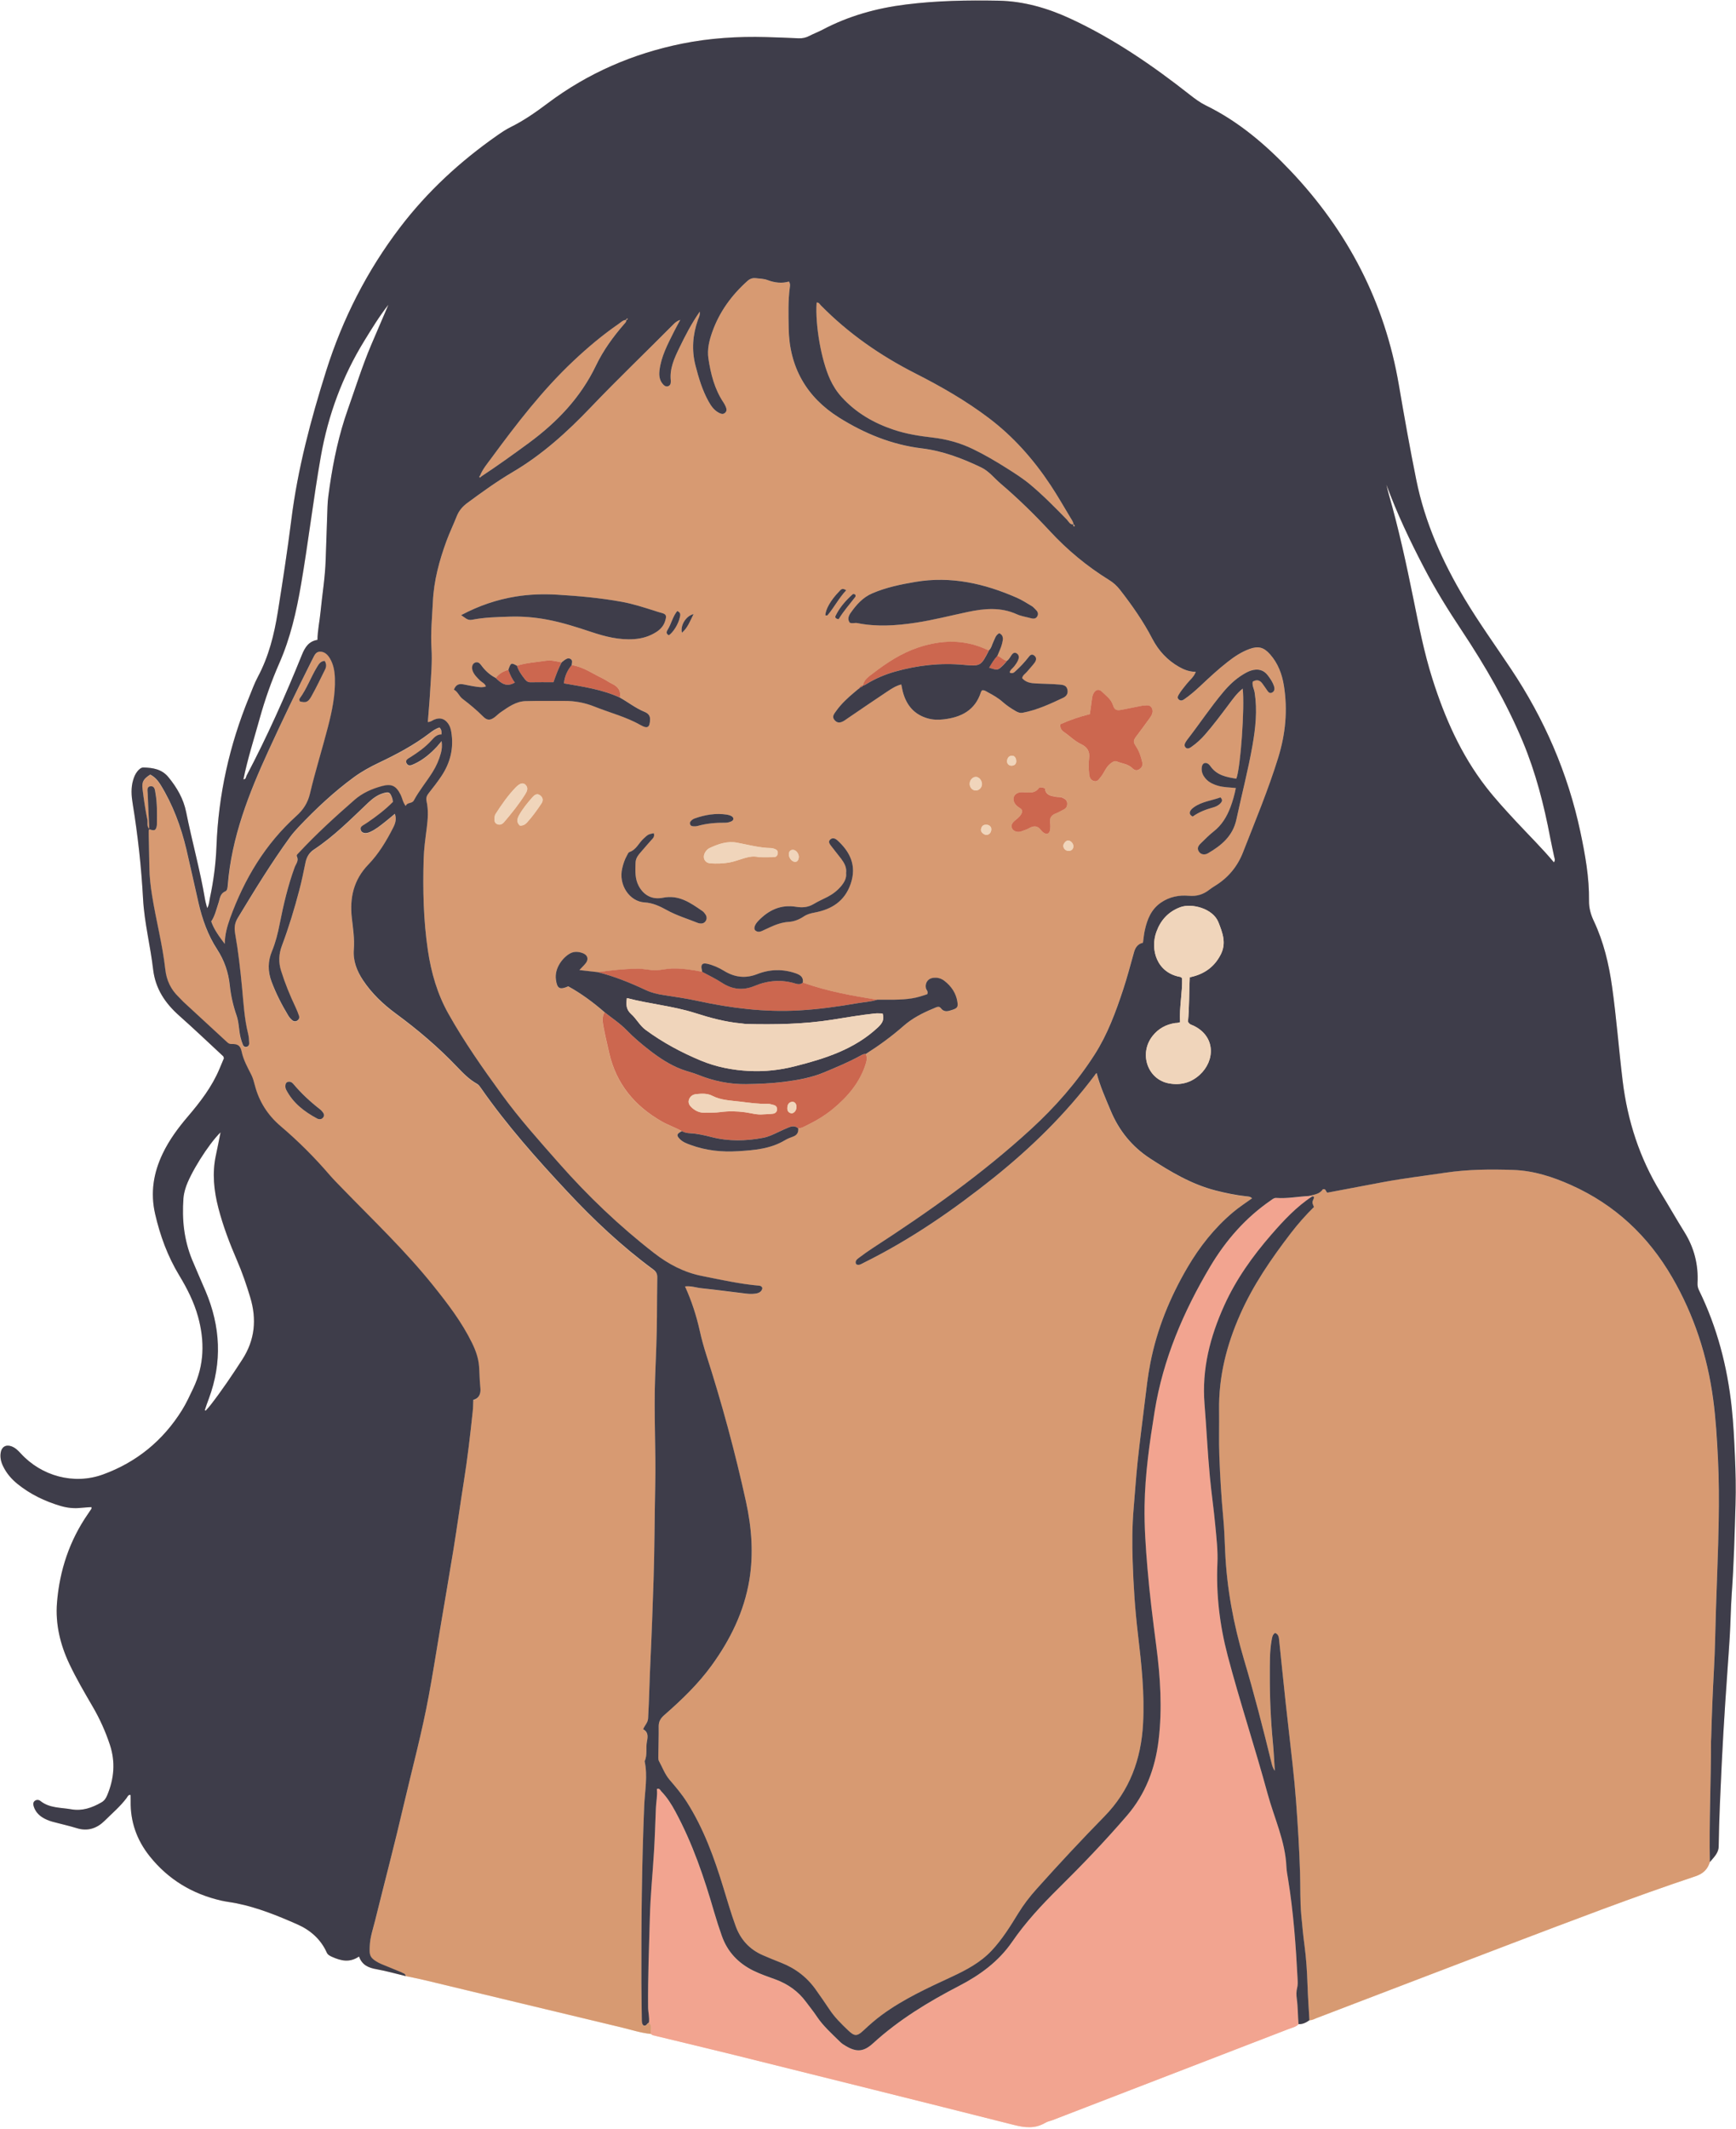
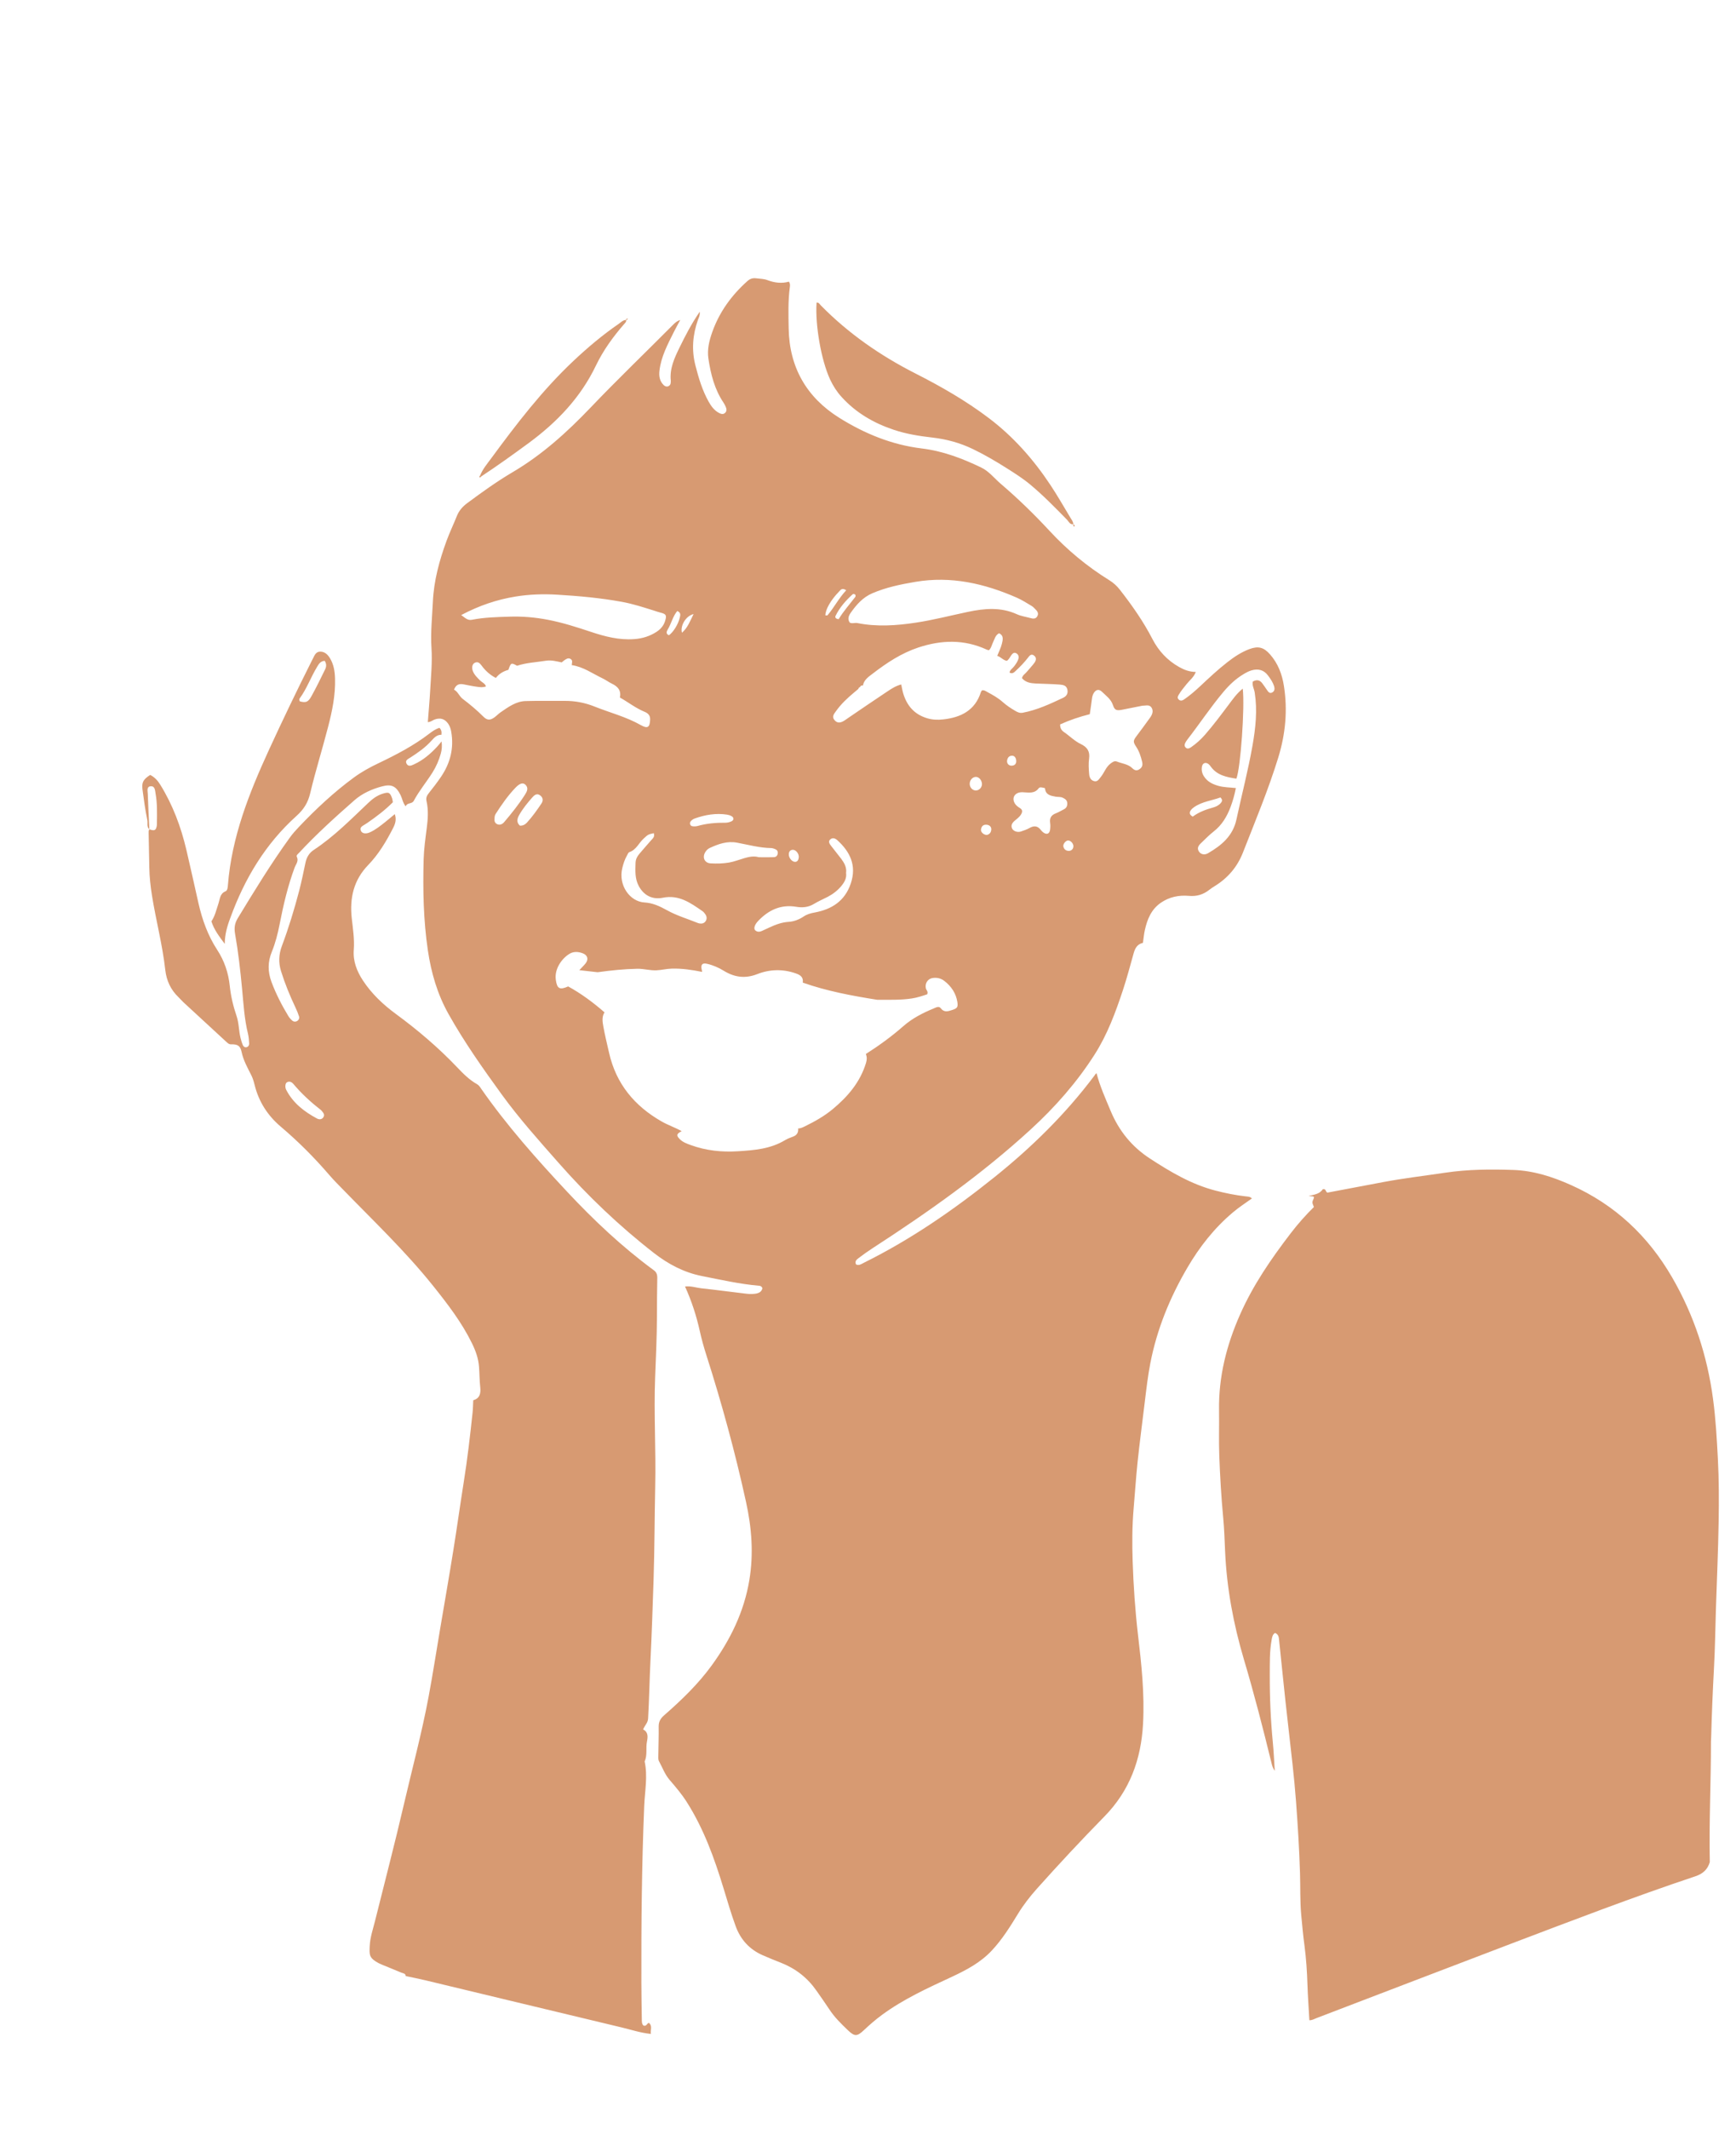
<svg xmlns="http://www.w3.org/2000/svg" height="442.7" preserveAspectRatio="xMidYMid meet" version="1.0" viewBox="-0.1 -0.1 361.1 442.7" width="361.1" zoomAndPan="magnify">
  <g id="change1_1">
-     <path d="M360.77,302.67c-0.15-3.37-0.31-6.74-0.67-10.1c-0.91-8.49-3.03-16.64-6.79-24.33 c-0.24-0.49-0.34-0.96-0.32-1.53c0.19-3.8-0.7-7.32-2.71-10.57c-1.7-2.73-3.29-5.53-4.97-8.27c-4.38-7.16-6.89-14.93-7.9-23.25 c-0.79-6.49-1.28-13.02-2.19-19.5c-0.66-4.74-1.76-9.38-3.82-13.73c-0.64-1.34-1-2.69-0.98-4.17c0.06-4.86-0.8-9.61-1.8-14.33 c-2.6-12.26-7.52-23.53-14.48-33.95c-3.22-4.81-6.61-9.52-9.58-14.49c-4.63-7.73-8.28-15.88-10.07-24.75 c-1.33-6.57-2.5-13.17-3.63-19.77c-2.93-17.17-10.59-31.92-22.54-44.51c-5.17-5.45-10.81-10.26-17.61-13.59 c-1.22-0.59-2.27-1.39-3.33-2.22c-7.73-6.08-15.8-11.62-24.76-15.79c-4.76-2.22-9.77-3.68-15.01-3.77 c-6.42-0.12-12.86-0.01-19.26,0.79c-6.12,0.76-11.96,2.39-17.43,5.28c-0.85,0.45-1.76,0.78-2.62,1.23 c-0.73,0.39-1.48,0.55-2.31,0.52c-2.25-0.1-4.5-0.18-6.75-0.25c-5.86-0.17-11.71,0.2-17.45,1.36c-10.21,2.06-19.61,6.12-27.97,12.4 c-2.45,1.84-4.93,3.59-7.69,4.95c-1,0.5-1.94,1.14-2.87,1.78c-7.66,5.36-14.46,11.62-20.14,19.07 c-6.89,9.05-11.97,19.04-15.39,29.87c-3.19,10.12-5.92,20.36-7.24,30.94c-0.8,6.43-1.79,12.84-2.82,19.23 c-0.75,4.67-1.89,9.23-4.15,13.45c-0.73,1.36-1.25,2.84-1.84,4.28c-4.06,9.91-6.36,20.23-6.76,30.92 c-0.14,3.66-0.61,7.23-1.37,10.79c-0.14,0.67-0.14,1.38-0.56,2.08c-0.16-0.64-0.34-1.2-0.44-1.77c-1.03-6.13-2.72-12.12-3.94-18.21 c-0.55-2.74-1.92-5.08-3.68-7.24c-1.37-1.67-3.23-1.95-5.17-2.02c-0.55-0.02-0.97,0.42-1.32,0.84c-0.41,0.51-0.65,1.11-0.84,1.73 c-0.5,1.64-0.37,3.32-0.11,4.95c1.07,6.57,1.8,13.17,2.16,19.81c0.27,4.94,1.52,9.74,2.09,14.63c0.47,4.06,2.5,7.07,5.46,9.68 c3.09,2.74,6.08,5.59,9.11,8.4c0.07,0.06,0.08,0.19,0.16,0.42c-0.27,0.65-0.58,1.38-0.89,2.12c-1.56,3.77-4.01,6.94-6.63,10.02 c-2.02,2.37-3.87,4.87-5.22,7.7c-1.91,3.99-2.58,8.1-1.58,12.5c1.03,4.54,2.61,8.82,5.02,12.81c1.64,2.71,3.07,5.52,3.92,8.6 c1.4,5.08,1.32,10.05-1,14.89c-0.74,1.55-1.45,3.11-2.36,4.57c-3.94,6.31-9.43,10.8-16.4,13.34c-6.05,2.2-12.8,0.37-17.15-4.4 c-0.55-0.6-1.12-1.16-1.9-1.45c-1.14-0.42-2.05,0.1-2.24,1.3c-0.16,0.98,0.05,1.92,0.48,2.81c0.71,1.48,1.75,2.69,3.02,3.72 c2.66,2.15,5.7,3.6,8.96,4.57c1.4,0.42,2.83,0.56,4.29,0.39c0.71-0.08,1.42-0.1,2.13-0.15c0,0.23,0.02,0.3,0,0.33 c-0.24,0.36-0.48,0.71-0.72,1.07c-3.85,5.56-5.91,11.77-6.45,18.45c-0.36,4.45,0.67,8.73,2.58,12.78c1.45,3.06,3.16,5.97,4.86,8.89 c1.46,2.51,2.65,5.14,3.56,7.9c1.18,3.58,0.88,7.07-0.56,10.5c-0.25,0.6-0.57,1.11-1.18,1.47c-1.95,1.13-4,1.85-6.28,1.45 c-2.19-0.39-4.53-0.21-6.43-1.73c-0.34-0.27-0.83-0.31-1.2,0c-0.38,0.32-0.31,0.78-0.17,1.2c0.33,0.95,0.94,1.67,1.78,2.21 c0.64,0.41,1.33,0.69,2.06,0.89c1.7,0.46,3.43,0.83,5.12,1.36c2.27,0.7,4.19,0.02,5.75-1.53c1.56-1.54,3.25-2.97,4.58-4.74 c0.2-0.26,0.32-0.68,0.77-0.67c0.04,0.08,0.07,0.12,0.07,0.16c0.01,0.38,0.01,0.75,0.01,1.13c-0.08,4.3,1.28,8.12,3.95,11.47 c3.86,4.84,8.87,7.84,14.87,9.23c1.04,0.24,2.11,0.35,3.16,0.56c4.44,0.89,8.61,2.59,12.72,4.4c2.65,1.17,4.85,3.07,6.09,5.85 c0.21,0.46,0.66,0.69,1.1,0.89c1.82,0.82,3.66,1.28,5.61-0.07c0.64,1.8,1.99,2.35,3.62,2.64c2.05,0.37,4.06,0.94,6.09,1.43 c0,0,0,0,0,0c1.35,0.29,2.71,0.54,4.05,0.87c13.57,3.26,27.12,6.54,40.69,9.77c2.07,0.49,4.11,1.18,6.25,1.39 c0.13,0.09,0.26,0.22,0.4,0.25c5.61,1.36,11.23,2.68,16.84,4.08c19.41,4.83,38.82,9.66,58.21,14.56c2.32,0.59,4.47,0.85,6.61-0.44 c0.45-0.27,1.01-0.36,1.51-0.55c16.38-6.32,32.77-12.63,49.14-18.96c0.68-0.26,1.46-0.39,2-0.97c0.88,0.04,1.61-0.33,2.29-0.82 c0.56,0.03,1.04-0.27,1.53-0.46c13.42-5.12,26.82-10.28,40.24-15.38c12.77-4.85,25.52-9.76,38.49-14.08 c1.6-0.53,2.56-1.42,3.03-2.96c0.8-0.98,1.83-1.87,1.84-3.25c0.07-5.73,0.37-11.45,0.63-17.17c0.19-4.23,0.46-8.45,0.73-12.67 c0.29-4.59,0.66-9.18,0.94-13.78c0.18-2.99,0.21-6,0.42-8.99c0.43-6.15,0.59-12.31,0.78-18.46 C360.99,309.42,360.92,306.04,360.77,302.67z M30.81,173.16c-0.01-0.28-0.02-0.56,0.14-0.81c-0.55-0.49-0.33-1.18-0.4-1.78 c0.07,0.6-0.16,1.29,0.4,1.78c0,0,0,0,0,0c0,0,0,0,0,0C30.8,172.6,30.8,172.88,30.81,173.16z M296.09,117.93 c2.35,4.53,5.04,8.84,7.86,13.09c4.87,7.33,9.28,14.92,12.68,23.06c2.7,6.46,4.43,13.19,5.72,20.04c0.25,1.32,0.56,2.62,0.82,3.93 c0.07,0.34,0.28,0.69-0.05,1.17c-2.53-3.03-5.32-5.76-7.98-8.62c-2.12-2.28-4.22-4.56-6.13-7.03c-5.23-6.75-8.6-14.41-11.16-22.48 c-1.74-5.47-2.83-11.1-3.97-16.71c-1.48-7.3-3.06-14.57-5.12-21.73c-0.19-0.65-0.33-1.31-0.49-1.96 C290.47,106.63,293.17,112.33,296.09,117.93z M62.28,145.75c0.43,0.1,0.76,0.16,1.04,0.13C63.05,145.91,62.71,145.86,62.28,145.75 c-0.09-0.17-0.16-0.37-0.09-0.54C62.12,145.38,62.2,145.58,62.28,145.75z M53.94,149.27c1.09-3.92,2.43-7.75,4.08-11.49 c2.3-5.22,3.55-10.75,4.52-16.36c1.52-8.86,2.56-17.8,4.12-26.66c1.52-8.6,4.48-16.62,9.06-24.05c1.57-2.54,3.12-5.1,4.99-7.46 c-1.2,2.79-2.4,5.58-3.59,8.38c-1.86,4.39-3.28,8.93-4.86,13.42c-1.83,5.18-2.96,10.47-3.75,15.87c-0.21,1.43-0.43,2.85-0.47,4.29 c-0.11,3.69-0.26,7.39-0.38,11.08c-0.11,3.64-0.72,7.23-1.07,10.84c-0.19,1.91-0.61,3.8-0.64,5.81c-1.82,0.28-2.61,1.57-3.25,3.15 c-3.46,8.53-7.2,16.94-11.5,25.09c-0.14,0.27-0.11,0.77-0.63,0.75C51.43,157.65,52.77,153.48,53.94,149.27z M43.68,292.08 c-0.31,0.4-0.67,0.77-1.01,1.16c-0.06-0.04-0.12-0.07-0.18-0.11c0.27-0.8,0.53-1.6,0.82-2.4c2.81-7.56,2.45-15.01-0.69-22.39 c-0.92-2.17-1.89-4.32-2.79-6.5c-1.69-4.1-2.13-8.39-1.8-12.77c0.05-0.69,0.22-1.38,0.41-2.04c0.89-3,4.79-9.23,7.31-11.68 c-0.33,1.64-0.63,3.21-0.97,4.78c-0.8,3.7-0.42,7.33,0.52,10.96c0.97,3.74,2.34,7.34,3.87,10.88c1.09,2.51,1.97,5.09,2.76,7.71 c1.37,4.55,0.98,8.83-1.65,12.9C48.21,285.83,46.05,289.03,43.68,292.08z M134.87,420.54c-0.29,0.04-0.4,0.4-0.66,0.54 C134.47,420.94,134.58,420.58,134.87,420.54c0.03-0.2,0.04-0.4,0.04-0.6C134.91,420.14,134.9,420.34,134.87,420.54z M271.91,413.56 L271.91,413.56c0.03,0.61,0.05,1.21,0.09,1.82C271.96,414.77,271.93,414.17,271.91,413.56z M355.55,378.31 c-0.03,2.34-0.05,4.69-0.02,7.03C355.5,383,355.52,380.66,355.55,378.31z M355.83,361.23c0.07-2.38,0.15-4.76,0.24-7.14 C355.98,356.47,355.9,358.85,355.83,361.23z" fill="#F0D5BB" />
-   </g>
+     </g>
  <g id="change2_1">
-     <path d="M135.28,422.84c-0.15-0.76,0.38-1.65-0.41-2.3c0.16-1.08-0.16-2.13-0.17-3.2 c-0.06-6.28,0.21-12.54,0.37-18.81c0.12-4.54,0.59-9.07,0.86-13.61c0.18-2.99,0.27-5.99,0.39-8.99c0.05-1.34,0.36-2.65,0.2-3.98 c0.59-0.24,0.71,0.25,0.93,0.48c1.2,1.24,2.11,2.68,2.93,4.2c3.58,6.65,5.98,13.74,8.08,20.96c0.48,1.64,1.01,3.28,1.58,4.89 c1.17,3.3,3.4,5.65,6.51,7.21c1.49,0.75,3.07,1.27,4.63,1.84c2.59,0.95,4.74,2.46,6.38,4.69c0.73,0.99,1.53,1.94,2.2,2.97 c1.34,2.04,3.16,3.64,4.88,5.33c0.34,0.33,0.76,0.6,1.17,0.85c2.26,1.34,3.73,1.22,5.68-0.55c5.36-4.88,11.48-8.61,17.88-11.93 c4.35-2.26,8.23-5.07,11.03-9.14c2.81-4.08,6.15-7.67,9.67-11.16c4.92-4.86,9.71-9.86,14.23-15.11c3.86-4.49,5.88-9.8,6.58-15.62 c0.8-6.59,0.38-13.15-0.48-19.71c-0.7-5.36-1.39-10.73-1.83-16.12c-0.36-4.33-0.67-8.65-0.6-12.99c0.1-6.6,1.04-13.1,2.09-19.61 c1.76-10.87,5.99-20.76,11.56-30.13c3.24-5.44,7.35-10.15,12.62-13.77c0.36-0.25,0.66-0.53,1.13-0.5c2.26,0.15,4.49-0.28,6.73-0.4 c0.26,0.02,0.51,0.05,0.77,0.07c-3.31,2.16-5.96,5.02-8.54,7.98c-3.89,4.48-7.3,9.25-9.76,14.67c-2.96,6.54-4.71,13.26-4.12,20.55 c0.41,5.06,0.64,10.14,1.12,15.2c0.32,3.35,0.81,6.68,1.12,10.04c0.24,2.61,0.56,5.23,0.44,7.85c-0.29,6.53,0.48,12.93,2.14,19.24 c2.54,9.63,5.69,19.09,8.3,28.7c1.37,5.04,3.68,9.84,3.91,15.17c0.04,0.85,0.2,1.7,0.34,2.54c1.13,6.92,1.63,13.91,1.99,20.91 c0.03,0.59,0.05,1.18-0.1,1.76c-0.19,0.74-0.17,1.51-0.07,2.24c0.24,1.76,0.21,3.53,0.36,5.28c-0.54,0.58-1.31,0.7-2,0.97 c-16.38,6.33-32.76,12.65-49.14,18.96c-0.5,0.19-1.06,0.28-1.51,0.55c-2.14,1.29-4.29,1.03-6.61,0.44 c-19.39-4.9-38.8-9.73-58.21-14.56c-5.6-1.39-11.23-2.71-16.84-4.08C135.54,423.05,135.42,422.92,135.28,422.84z" fill="#F2A490" />
-   </g>
+     </g>
  <g id="change3_1">
    <path d="M357.39,316.28c-0.1,6.1-0.37,12.2-0.57,18.3c-0.13,4.12-0.18,8.25-0.41,12.37 c-0.26,4.76-0.45,9.52-0.58,14.28c-0.01,0.27-0.04,0.54-0.04,0.8c0.01,8.36-0.41,16.72-0.24,25.08c-0.46,1.54-1.43,2.43-3.03,2.96 c-12.96,4.33-25.71,9.23-38.49,14.08c-13.42,5.1-26.82,10.26-40.24,15.38c-0.49,0.19-0.97,0.49-1.53,0.46 c-0.14-2.46-0.32-4.91-0.4-7.37c-0.09-2.73-0.26-5.45-0.62-8.16c-0.29-2.12-0.48-4.25-0.68-6.38c-0.26-2.88-0.16-5.78-0.25-8.67 c-0.15-4.98-0.46-9.95-0.83-14.92c-0.19-2.56-0.44-5.12-0.72-7.68c-0.47-4.36-1-8.72-1.47-13.09c-0.46-4.25-0.88-8.51-1.33-12.77 c-0.06-0.57-0.09-1.19-0.84-1.49c-0.54,0.33-0.62,0.89-0.72,1.48c-0.43,2.39-0.37,4.8-0.38,7.21c-0.02,4.72,0.19,9.42,0.64,14.12 c0.19,1.95,0.27,3.91,0.4,5.86c-0.38-0.51-0.55-1.06-0.68-1.62c-1.77-7.23-3.62-14.44-5.75-21.58c-2.17-7.32-3.56-14.77-3.9-22.41 c-0.1-2.35-0.18-4.71-0.4-7.05c-0.4-4.26-0.65-8.53-0.81-12.81c-0.12-3.16,0-6.33-0.05-9.49c-0.11-6.99,1.55-13.56,4.37-19.92 c2.71-6.14,6.47-11.59,10.52-16.88c1.5-1.96,3.13-3.8,4.84-5.48c-0.38-0.94-0.41-0.95-0.06-1.73c0.17-0.38,0.04-0.45-0.28-0.49 c-0.26-0.02-0.51-0.05-0.77-0.07c1.12-0.28,2.32-0.4,2.94-1.4c0.73-0.18,0.54,0.5,0.97,0.7c3.83-0.72,7.77-1.47,11.7-2.21 c4.26-0.8,8.56-1.3,12.84-1.94c4.69-0.7,9.4-0.73,14.11-0.57c4.23,0.14,8.22,1.43,12.05,3.15c9.11,4.08,16.02,10.57,21.01,19.19 c4.55,7.86,7.31,16.28,8.51,25.26c0.56,4.15,0.79,8.31,1.01,12.48C357.46,307.61,357.46,311.95,357.39,316.28z M136.62,265.64 c-0.06,2.68-0.06,5.36-0.07,8.04c-0.02,4.23-0.21,8.47-0.38,12.7c-0.29,7.51,0.19,15.01,0.02,22.52 c-0.14,6.49-0.13,12.98-0.34,19.46c-0.19,5.62-0.37,11.25-0.65,16.86c-0.2,4.01-0.26,8.03-0.49,12.04c-0.05,0.91-0.7,1.41-1.03,2.26 c1.08,0.57,0.99,1.52,0.79,2.54c-0.27,1.35,0.13,2.79-0.48,4.11c0.67,3.09,0.04,6.19-0.09,9.27c-0.51,12.27-0.62,24.55-0.59,36.83 c0.01,2.47,0.05,4.93,0.09,7.4c0.01,0.52-0.04,1.07,0.35,1.43c0.66,0.23,0.71-0.5,1.13-0.56c0.79,0.65,0.26,1.53,0.41,2.3 c-2.14-0.21-4.18-0.9-6.25-1.39c-13.57-3.24-27.13-6.52-40.69-9.77c-1.34-0.32-2.7-0.58-4.05-0.87c-0.04-0.58-0.57-0.57-0.93-0.72 c-1.38-0.59-2.78-1.13-4.16-1.71c-0.39-0.16-0.78-0.37-1.14-0.6c-1.38-0.87-1.34-1.51-1.27-3.17c0.08-1.86,0.68-3.53,1.11-5.27 c2-8.05,4.11-16.07,5.98-24.14c1.74-7.51,3.76-14.95,5.17-22.53c0.88-4.73,1.62-9.49,2.42-14.24c0.92-5.43,1.87-10.86,2.74-16.3 c0.75-4.65,1.39-9.31,2.13-13.96c0.78-4.86,1.34-9.74,1.86-14.63c0.08-0.8,0.08-1.6,0.13-2.47c1.38-0.38,1.58-1.48,1.46-2.63 c-0.16-1.44-0.15-2.89-0.26-4.33c-0.13-1.74-0.71-3.34-1.47-4.89c-2.14-4.37-5.08-8.18-8.1-11.96c-5.78-7.22-12.48-13.57-18.9-20.19 c-0.9-0.92-1.81-1.83-2.65-2.81c-3.12-3.63-6.48-7-10.13-10.09c-2.69-2.28-4.53-5.12-5.4-8.56c-0.18-0.72-0.38-1.46-0.72-2.13 c-0.79-1.57-1.65-3.08-2.02-4.85c-0.27-1.29-0.84-1.6-2.17-1.57c-0.46,0.01-0.68-0.23-0.95-0.47c-3-2.76-6-5.52-8.99-8.29 c-0.35-0.33-0.66-0.7-1.01-1.04c-1.62-1.54-2.5-3.45-2.75-5.66c-0.58-5.22-1.94-10.31-2.77-15.49c-0.3-1.91-0.52-3.82-0.55-5.75 c-0.04-2.36-0.09-4.72-0.14-7.08c-0.01-0.32-0.04-0.64,0.14-0.94c-0.6-0.53-0.29-1.29-0.42-1.92c-0.43-2.09-0.72-4.22-1-6.34 c-0.19-1.51,0.17-2.12,1.6-3.04c0.91,0.45,1.58,1.18,2.12,2.07c2.59,4.19,4.29,8.75,5.41,13.52c0.87,3.7,1.68,7.41,2.52,11.12 c0.78,3.42,1.95,6.69,3.88,9.65c1.49,2.28,2.34,4.77,2.62,7.49c0.22,2.13,0.72,4.23,1.41,6.26c0.51,1.49,0.46,3.07,0.83,4.57 c0.13,0.52,0.28,1.04,0.49,1.52c0.13,0.3,0.42,0.51,0.78,0.41c0.36-0.09,0.54-0.42,0.53-0.73c-0.03-0.69-0.09-1.4-0.25-2.07 c-0.76-3.08-0.93-6.24-1.23-9.38c-0.36-3.78-0.78-7.56-1.44-11.31c-0.22-1.22-0.13-2.21,0.55-3.33c3.45-5.68,6.92-11.36,10.82-16.75 c0.56-0.78,1.21-1.51,1.87-2.2c3.55-3.74,7.31-7.26,11.47-10.31c1.61-1.18,3.35-2.13,5.14-2.98c3.68-1.76,7.29-3.64,10.55-6.14 c0.63-0.48,1.29-0.96,2.1-1.2c0.38,0.37,0.49,0.81,0.41,1.44c-0.91-0.02-1.48,0.57-2.06,1.22c-1.26,1.41-2.8,2.49-4.39,3.51 c-0.49,0.31-1.2,0.59-0.78,1.32c0.4,0.68,1.07,0.31,1.59,0.07c1.83-0.84,3.33-2.13,4.7-3.59c0.29-0.3,0.54-0.63,0.97-1.14 c0.13,0.97,0.05,1.73-0.15,2.48c-0.38,1.4-0.96,2.73-1.73,3.96c-1.26,2-2.78,3.81-3.9,5.9c-0.39,0.73-1.37,0.31-1.69,1.16 c-0.61-0.79-0.7-1.61-1.05-2.33c-0.93-1.87-1.87-2.37-3.89-1.82c-2.09,0.56-4.09,1.45-5.71,2.87c-3.99,3.5-7.93,7.07-11.55,10.96 c-0.22,0.23-0.59,0.5-0.44,0.8c0.45,0.9-0.2,1.55-0.46,2.26c-1.42,3.83-2.34,7.79-3.12,11.79c-0.38,1.95-0.87,3.87-1.62,5.71 c-0.86,2.09-0.86,4.14-0.07,6.26c0.92,2.47,2.12,4.8,3.48,7.06c0.22,0.36,0.51,0.7,0.82,0.97c0.29,0.26,0.7,0.31,1.05,0.09 c0.35-0.22,0.5-0.59,0.37-0.98c-0.2-0.61-0.44-1.21-0.72-1.79c-1.17-2.47-2.21-5-3.02-7.61c-0.54-1.75-0.47-3.47,0.18-5.2 c1.41-3.76,2.58-7.6,3.6-11.49c0.5-1.92,0.89-3.86,1.3-5.79c0.24-1.15,0.75-2.06,1.76-2.72c4.19-2.77,7.69-6.33,11.31-9.76 c0.86-0.82,1.79-1.53,2.95-1.9c1.31-0.42,1.58-0.3,2.02,0.97c0.08,0.25,0.1,0.52,0.15,0.79c-1.62,1.63-3.41,2.98-5.26,4.26 c-0.18,0.12-0.36,0.23-0.54,0.35c-0.46,0.32-1.16,0.53-0.85,1.32c0.23,0.57,1,0.71,1.84,0.34c1.19-0.53,2.19-1.34,3.2-2.14 c0.66-0.52,1.29-1.07,2.01-1.66c0.39,1.12,0.1,2.01-0.34,2.87c-1.42,2.78-3.02,5.47-5.19,7.71c-3.05,3.15-3.88,6.91-3.42,11.09 c0.24,2.18,0.59,4.34,0.42,6.56c-0.18,2.34,0.63,4.43,1.9,6.36c1.82,2.77,4.2,5.01,6.85,6.96c4.55,3.34,8.83,6.98,12.73,11.07 c1.26,1.32,2.54,2.63,4.15,3.53c0.39,0.22,0.62,0.58,0.86,0.94c5.35,7.68,11.56,14.66,17.93,21.47c5.5,5.88,11.36,11.4,17.86,16.19 C136.42,264.37,136.63,264.87,136.62,265.64z M32.26,164.92c-0.12-0.67-0.11-1.61-1.04-1.52c-0.88,0.09-0.59,1.01-0.58,1.59 c0.08,2.45,0.21,4.9,0.33,7.36c1.06,0.37,1.36,0.24,1.54-0.71c0.04-0.21,0.03-0.43,0.03-0.64 C32.57,168.97,32.62,166.93,32.26,164.92z M66.85,230.93c-0.1-0.12-0.22-0.24-0.34-0.33c-2.03-1.57-3.91-3.31-5.57-5.28 c-0.24-0.29-0.54-0.53-0.96-0.49c-0.36,0.03-0.61,0.22-0.68,0.57c-0.08,0.37-0.05,0.76,0.12,1.1c1.42,2.77,3.77,4.57,6.44,6 c0.42,0.22,0.98,0.22,1.3-0.27C67.5,231.7,67.16,231.3,66.85,230.93z M179.41,142.42C179.41,142.42,179.41,142.42,179.41,142.42 C179.4,142.43,179.4,142.43,179.41,142.42L179.41,142.42z M246.88,263.51c-3.64,6.21-6.32,12.76-7.7,19.84 c-0.52,2.68-0.83,5.39-1.16,8.1c-0.5,4.14-1.05,8.28-1.49,12.43c-0.34,3.24-0.55,6.5-0.83,9.75c-0.31,3.64-0.32,7.28-0.2,10.92 c0.17,5.08,0.51,10.15,1.1,15.21c0.73,6.17,1.4,12.35,1.06,18.6c-0.4,7.39-2.76,13.89-8.04,19.27c-4.8,4.9-9.49,9.92-14.07,15.05 c-1.43,1.61-2.74,3.29-3.87,5.13c-1.65,2.7-3.32,5.39-5.5,7.71c-2.33,2.48-5.25,4.03-8.28,5.44c-5.01,2.33-10.04,4.61-14.53,7.91 c-1.35,0.99-2.6,2.08-3.81,3.22c-1.35,1.27-1.88,1.32-3.23,0.04c-1.43-1.37-2.86-2.75-3.95-4.44c-0.85-1.3-1.76-2.56-2.65-3.84 c-1.86-2.68-4.31-4.59-7.34-5.79c-1.3-0.51-2.59-1.03-3.86-1.59c-2.74-1.21-4.59-3.24-5.62-6.07c-0.94-2.57-1.7-5.19-2.5-7.81 c-1.91-6.27-4.12-12.41-7.67-17.99c-1.04-1.64-2.29-3.11-3.55-4.57c-1-1.16-1.5-2.59-2.22-3.91c-0.19-0.34-0.13-0.84-0.13-1.26 c0.02-1.98,0.1-3.97,0.07-5.95c-0.01-1.01,0.39-1.68,1.14-2.33c3.6-3.15,7.04-6.45,9.87-10.34c3.9-5.36,6.76-11.19,7.85-17.78 c0.91-5.47,0.49-10.9-0.7-16.28c-2.26-10.31-5.04-20.49-8.26-30.55c-0.52-1.63-0.98-3.28-1.35-4.96c-0.7-3.14-1.68-6.2-3.07-9.25 c1.24-0.15,2.29,0.25,3.37,0.37c3.13,0.33,6.26,0.77,9.39,1.13c0.58,0.07,1.18,0.08,1.77,0.01c0.77-0.09,1.43-0.38,1.56-1.17 c-0.19-0.43-0.45-0.48-0.72-0.5c-4.01-0.35-7.93-1.24-11.87-2.02c-3.69-0.73-6.96-2.45-9.92-4.75 c-7.22-5.61-13.81-11.89-19.86-18.76c-4.08-4.63-8.2-9.22-11.83-14.22c-3.94-5.43-7.8-10.9-11.09-16.76 c-2.32-4.14-3.6-8.57-4.29-13.22c-0.93-6.28-1.05-12.6-0.88-18.93c0.06-2.18,0.37-4.36,0.65-6.53c0.24-1.87,0.37-3.73-0.05-5.59 c-0.15-0.65,0.05-1.12,0.45-1.62c0.9-1.13,1.79-2.28,2.6-3.48c1.9-2.82,2.68-5.92,2.09-9.31c-0.1-0.59-0.28-1.15-0.61-1.64 c-0.73-1.08-1.72-1.36-2.94-0.87c-0.39,0.16-0.71,0.48-1.32,0.5c0.17-2.28,0.38-4.5,0.5-6.72c0.16-2.89,0.45-5.77,0.26-8.66 c-0.21-3.22,0.14-6.43,0.29-9.64c0.2-4.37,1.34-8.55,2.83-12.63c0.64-1.76,1.46-3.45,2.16-5.2c0.45-1.14,1.21-1.99,2.19-2.71 c3.06-2.27,6.15-4.49,9.44-6.43c6.11-3.6,11.31-8.31,16.18-13.41c5.63-5.9,11.52-11.54,17.27-17.33c0.37-0.37,0.78-0.7,1.39-0.9 c-0.44,0.83-0.9,1.64-1.32,2.48c-1.29,2.59-2.67,5.14-3.01,8.09c-0.13,1.12,0.04,2.13,0.86,2.96c0.29,0.29,0.65,0.41,1.03,0.24 c0.3-0.14,0.46-0.44,0.46-0.79c0-0.11,0.02-0.22,0.01-0.32c-0.27-2.53,0.75-4.73,1.81-6.9c1.22-2.5,2.49-4.97,4.21-7.46 c0.08,0.79-0.21,1.24-0.38,1.71c-1.09,3.11-1.35,6.24-0.51,9.48c0.67,2.61,1.43,5.17,2.75,7.52c0.53,0.94,1.16,1.81,2.15,2.33 c0.39,0.2,0.8,0.36,1.2,0.04c0.46-0.37,0.4-0.84,0.2-1.31c-0.13-0.29-0.27-0.59-0.45-0.85c-1.88-2.78-2.67-5.94-3.16-9.2 c-0.28-1.9,0.18-3.73,0.81-5.51c1.49-4.19,4.02-7.66,7.33-10.61c0.54-0.48,1.1-0.64,1.76-0.56c0.8,0.1,1.63,0.1,2.37,0.38 c1.49,0.56,2.98,0.75,4.48,0.32c0.3,0.43,0.23,0.82,0.19,1.18c-0.38,2.83-0.29,5.68-0.24,8.52c0.13,8.1,3.71,14.35,10.52,18.61 c5.26,3.29,10.95,5.63,17.19,6.38c4.37,0.53,8.41,2.07,12.34,3.96c1.61,0.77,2.72,2.24,4.06,3.38c3.59,3.07,6.98,6.36,10.19,9.83 c3.67,3.96,7.79,7.37,12.37,10.21c0.88,0.54,1.61,1.21,2.25,2.03c2.51,3.22,4.85,6.55,6.73,10.19c1.29,2.5,3.12,4.47,5.58,5.85 c1.03,0.58,2.11,1,3.45,1.02c-0.41,1.11-1.26,1.71-1.87,2.48c-0.56,0.72-1.17,1.4-1.63,2.19c-0.18,0.31-0.43,0.66-0.08,1.03 c0.38,0.4,0.78,0.27,1.16,0.01c1.2-0.82,2.29-1.77,3.35-2.76c1.84-1.73,3.68-3.45,5.67-5c1.4-1.09,2.87-2.07,4.55-2.7 c1.86-0.69,3-0.38,4.3,1.1c1.65,1.87,2.5,4.11,2.88,6.53c0.8,5.06,0.34,10.01-1.17,14.92c-2.07,6.72-4.78,13.2-7.34,19.73 c-1.15,2.95-3.08,5.25-5.76,6.93c-0.41,0.25-0.82,0.51-1.2,0.81c-1.27,1.01-2.63,1.44-4.3,1.29c-2.05-0.18-4.04,0.21-5.82,1.43 c-2.01,1.39-2.83,3.44-3.33,5.68c-0.19,0.83-0.26,1.69-0.4,2.66c-1.23,0.29-1.65,1.17-1.94,2.2c-0.71,2.53-1.38,5.07-2.2,7.56 c-1.55,4.69-3.26,9.33-5.94,13.51c-3.69,5.77-8.18,10.87-13.23,15.5c-10.16,9.32-21.36,17.23-32.9,24.71 c-0.99,0.64-1.95,1.33-2.89,2.04c-0.41,0.31-0.9,0.65-0.58,1.35c0.62,0.31,1.11-0.09,1.62-0.34c9.76-4.83,18.66-10.98,27.13-17.77 c7.78-6.23,14.84-13.16,20.84-21.15c0.13-0.17,0.21-0.37,0.44-0.5c0.73,2.78,1.87,5.29,2.93,7.83c1.72,4.13,4.4,7.45,8.16,9.9 c4.28,2.79,8.65,5.39,13.66,6.68c2.08,0.54,4.17,0.96,6.3,1.2c0.43,0.05,0.86,0.02,1.27,0.43c-1.35,0.96-2.73,1.86-3.98,2.92 C252.49,255.27,249.42,259.16,246.88,263.51z M248,169.71c1.29-0.95,2.72-1.48,4.22-1.89c0.62-0.17,1.2-0.45,1.63-0.96 c0.25-0.31,0.42-0.63-0.09-1.14c-1.78,0.66-3.81,0.85-5.51,2.04c-0.26,0.18-0.51,0.4-0.68,0.66 C247.27,168.87,247.28,169.32,248,169.71z M246.52,155.34c0.39,0.4,0.82,0.15,1.17-0.09c1.06-0.73,2.01-1.6,2.86-2.57 c1.73-1.98,3.3-4.09,4.88-6.19c0.87-1.15,1.68-2.35,2.97-3.39c0.46,3.78-0.46,16.62-1.33,18.72c-2.01-0.32-4-0.68-5.32-2.51 c-0.12-0.17-0.26-0.35-0.42-0.49c-0.61-0.51-1.29-0.28-1.42,0.5c-0.12,0.7,0.01,1.38,0.41,2c0.71,1.12,1.78,1.64,3,1.99 c1.17,0.33,2.39,0.32,3.65,0.46c-0.28,1.42-0.64,2.7-1.11,3.95c-0.75,1.99-1.8,3.75-3.52,5.09c-0.93,0.72-1.75,1.59-2.6,2.39 c-0.54,0.51-0.95,1.07-0.42,1.82c0.39,0.55,1.14,0.73,1.88,0.29c2.79-1.63,5.15-3.57,5.89-7.02c1.1-5.13,2.43-10.2,3.34-15.36 c0.64-3.64,1.04-7.3,0.46-11.01c-0.12-0.77-0.58-1.49-0.4-2.29c0.86-0.5,1.5-0.3,2.01,0.41c0.32,0.43,0.62,0.87,0.92,1.31 c0.28,0.42,0.59,0.86,1.15,0.52c0.48-0.28,0.5-0.79,0.35-1.29c-0.27-0.83-0.75-1.53-1.27-2.22c-0.89-1.2-2.09-1.45-3.43-1.06 c-0.61,0.18-1.19,0.5-1.73,0.83c-1.58,0.95-2.89,2.2-4.08,3.61c-2.7,3.2-5,6.7-7.57,10c-0.1,0.13-0.19,0.26-0.27,0.4 C246.34,154.54,246.16,154.96,246.52,155.34z M204.15,162.83c-0.08-0.78-0.66-1.4-1.29-1.38c-0.73,0.03-1.32,0.77-1.25,1.56 c0.06,0.75,0.68,1.32,1.37,1.26C203.66,164.22,204.22,163.53,204.15,162.83z M204.97,171.39c-0.68,0.01-0.94,0.46-1.02,1.02 c-0.07,0.52,0.57,1.11,1.22,1.11c0.53-0.11,0.86-0.48,0.92-1.08C206.15,171.8,205.67,171.38,204.97,171.39z M210.28,159.12 c0.64,0,0.96-0.36,1-0.8c0.05-0.78-0.34-1.3-0.88-1.28c-0.62,0.02-0.94,0.44-1.02,1.02C209.3,158.64,209.71,159.11,210.28,159.12z M219.56,169.01c0.55-0.2,1.05-0.54,1.58-0.79c0.56-0.26,0.78-0.68,0.76-1.28c-0.02-0.65-0.44-0.92-0.95-1.16 c-0.46-0.22-0.95-0.13-1.42-0.21c-1.07-0.19-2.16-0.36-2.26-1.77c-0.6-0.17-1.09-0.28-1.3,0c-0.9,1.21-2.13,0.88-3.32,0.84 c-0.27-0.01-0.54,0-0.8,0.07c-1.08,0.3-1.45,1.3-0.86,2.26c0.26,0.42,0.64,0.7,1.06,0.96c0.58,0.36,0.56,0.8,0.21,1.36 c-0.35,0.57-0.89,0.91-1.37,1.34c-0.47,0.43-0.76,0.92-0.46,1.56c0.26,0.55,1.13,0.85,1.81,0.62c0.61-0.21,1.23-0.41,1.78-0.72 c0.94-0.54,1.72-0.49,2.39,0.41c0.13,0.17,0.29,0.32,0.45,0.46c0.73,0.58,1.35,0.36,1.47-0.54c0.06-0.47,0.07-0.97,0-1.44 C218.19,169.94,218.62,169.36,219.56,169.01z M223.17,175.79c-0.04-0.58-0.63-1.15-1.13-1.12c-0.48,0.03-1.08,0.78-0.95,1.28 c0.14,0.56,0.55,0.89,1.15,0.88C222.81,176.83,223.21,176.37,223.17,175.79z M226.58,148.41c-2.16,0.54-4.2,1.24-6.16,2.12 c-0.04,0.75,0.29,1.26,0.78,1.59c1.2,0.81,2.21,1.88,3.52,2.5c1.3,0.62,1.93,1.5,1.72,3.02c-0.15,1.05-0.08,2.14,0.01,3.21 c0.05,0.63,0.28,1.29,1.03,1.48c0.73,0.18,0.99-0.39,1.38-0.85c0.75-0.9,1.07-2.09,2.06-2.82c0.41-0.3,0.8-0.6,1.3-0.4 c1.08,0.43,2.32,0.51,3.21,1.38c0.43,0.42,0.87,0.6,1.43,0.25c0.62-0.39,0.79-0.87,0.6-1.63c-0.27-1.1-0.6-2.14-1.24-3.1 c-0.68-1.03-0.61-1.27,0.14-2.27c0.93-1.24,1.85-2.48,2.75-3.74c0.45-0.63,0.78-1.36,0.33-2.09c-0.45-0.73-1.25-0.4-1.92-0.41 c-0.05,0-0.11,0.01-0.16,0.03c-1.36,0.27-2.71,0.55-4.07,0.81c-1.13,0.22-1.54,0.09-1.88-0.95c-0.41-1.27-1.45-1.96-2.31-2.81 c-0.63-0.61-1.27-0.43-1.71,0.32c-0.19,0.33-0.29,0.68-0.34,1.06C226.91,146.21,226.74,147.3,226.58,148.41z M215.35,142.03 c-1.06-0.05-2.12-0.21-2.87-1.11c0.13-0.63,0.65-0.89,0.98-1.29c0.52-0.62,1.07-1.2,1.56-1.84c0.38-0.5,0.58-1.1-0.03-1.57 c-0.62-0.48-0.98,0.08-1.3,0.49c-0.73,0.93-1.54,1.79-2.41,2.59c-0.38,0.35-0.75,0.83-1.4,0.45c0.11-0.57,0.62-0.84,0.93-1.25 c0.36-0.47,0.71-0.94,0.9-1.51c0.18-0.53,0.04-0.99-0.42-1.25c-0.46-0.26-0.79,0.05-1.06,0.44c-0.27,0.39-0.47,0.85-0.89,1.13 c-0.79-0.1-1.27-0.83-2.01-1.03c0.33-0.84,0.76-1.65,0.97-2.52c0.18-0.76,0.46-1.69-0.59-2.18c-0.79,0.42-0.91,1.2-1.24,1.85 c-0.28,0.56-0.37,1.23-0.87,1.68c-0.16-0.04-0.32-0.06-0.46-0.13c-4.68-2.16-9.39-2.03-14.21-0.44c-3.52,1.17-6.54,3.16-9.43,5.38 c-0.84,0.65-1.88,1.28-2.1,2.51c-0.29-0.02-0.52,0.05-0.61,0.35c-0.2,0.05-0.31,0.17-0.34,0.37c-0.29,0.24-0.57,0.48-0.86,0.72 c-1.4,1.17-2.74,2.41-3.8,3.91c-0.4,0.56-0.93,1.14-0.31,1.86c0.56,0.66,1.22,0.65,2.13,0.05c0.22-0.15,0.44-0.31,0.66-0.46 c2.71-1.84,5.4-3.69,8.13-5.5c0.91-0.61,1.84-1.22,2.96-1.5c0.15,0.7,0.24,1.28,0.41,1.84c0.77,2.59,2.34,4.4,5.01,5.19 c1.11,0.33,2.24,0.36,3.35,0.23c3.65-0.41,6.59-1.86,7.8-5.67c0.04-0.14,0.16-0.26,0.23-0.37c0.51-0.09,0.86,0.22,1.22,0.41 c1.09,0.58,2.16,1.19,3.09,2.02c0.81,0.72,1.7,1.31,2.63,1.85c0.46,0.27,0.93,0.49,1.52,0.38c2.98-0.56,5.7-1.83,8.42-3.11 c0.7-0.33,1.06-0.9,0.88-1.71c-0.19-0.83-0.8-0.97-1.58-1.04C218.66,142.12,217,142.11,215.35,142.03z M176.88,127.29 c-0.43,0.61-0.75,1.32-0.22,2.08c0.52,0.26,1.04-0.01,1.58,0.09c4.04,0.81,8.12,0.53,12.14-0.08c3.64-0.55,7.22-1.48,10.83-2.24 c3.45-0.73,6.86-1.04,10.22,0.49c0.86,0.39,1.85,0.53,2.77,0.78c0.54,0.15,1.09,0.25,1.44-0.32c0.39-0.63,0.04-1.12-0.42-1.55 c-0.23-0.22-0.45-0.48-0.72-0.63c-1.01-0.6-2.01-1.25-3.08-1.72c-6.74-2.96-13.7-4.55-21.1-3.3c-3.06,0.52-6.1,1.14-8.98,2.38 C179.39,124.11,178.06,125.62,176.88,127.29z M173.7,127.97c-0.15,0.32,0.03,0.62,0.65,0.68c0.96-1.61,2.27-3.07,3.46-4.63 c0.08-0.1,0.03-0.29,0.04-0.4c-0.2-0.23-0.46-0.26-0.61-0.13C175.82,124.79,174.55,126.22,173.7,127.97z M171.59,127.87 c0.15-0.01,0.38,0.04,0.45-0.04c1.38-1.63,2.34-3.55,3.88-5.19c-0.89-0.58-1.17-0.06-1.47,0.25 C172.71,124.66,171.56,126.68,171.59,127.87z M165.26,179.12c0.53,0.01,0.74-0.43,0.79-0.93c0.08-0.77-0.61-1.61-1.26-1.58 c-0.51,0.03-0.76,0.35-0.81,0.83C163.91,178.18,164.56,179.09,165.26,179.12z M157.59,191.42c-0.77,0.81-0.98,1.62-0.56,1.97 c0.67,0.54,1.31,0.1,1.94-0.18c0.34-0.15,0.68-0.31,1.02-0.47c1.27-0.59,2.55-1.06,3.98-1.15c1.12-0.07,2.19-0.5,3.14-1.14 c0.68-0.45,1.42-0.65,2.24-0.8c3.54-0.66,6.26-2.36,7.5-5.98c1.33-3.88-0.23-6.73-2.75-9.03c-0.43-0.39-0.96-0.62-1.45-0.23 c-0.58,0.46-0.19,0.97,0.14,1.4c0.68,0.9,1.4,1.76,2.08,2.66c0.65,0.87,1.18,1.8,1.02,2.96c0.15,1.05-0.32,1.88-0.94,2.65 c-0.79,0.97-1.76,1.72-2.86,2.3c-0.95,0.5-1.95,0.91-2.86,1.47c-1.17,0.72-2.4,0.83-3.71,0.61 C162.3,187.92,159.74,189.15,157.59,191.42z M153.23,175.13c-2.11-0.39-3.89,0.27-5.7,1.1c-0.4,0.18-0.7,0.5-0.93,0.87 c-0.67,1.09-0.15,2.26,1.11,2.33c1.28,0.07,2.55,0.05,3.84-0.17c2.19-0.39,4.24-1.68,6.18-1.11c1.32,0,2.23,0.03,3.14-0.01 c0.48-0.02,0.77-0.33,0.81-0.83c0.04-0.44-0.19-0.71-0.58-0.86c-0.25-0.09-0.51-0.19-0.77-0.2 C157.92,176.22,155.59,175.57,153.23,175.13z M144.38,170.11c-0.2,0.07-0.39,0.18-0.55,0.32c-0.3,0.25-0.54,0.54-0.34,0.96 c0.17,0.36,0.51,0.34,0.92,0.35c0.12-0.01,0.34-0.01,0.55-0.07c1.92-0.55,3.88-0.71,5.86-0.69c0.41,0,0.85-0.12,1.23-0.29 c0.55-0.25,0.54-0.8,0-1.09c-0.28-0.15-0.6-0.25-0.91-0.3C148.81,168.94,146.57,169.33,144.38,170.11z M141.75,131.47 c1.19-1.03,1.65-2.34,2.42-3.88C142.54,127.98,141.36,130.03,141.75,131.47z M138.66,131.72c0.08,0.12,0.24,0.19,0.36,0.29 c0.92-0.62,1.97-2.31,2.29-3.72c0.1-0.46,0.28-0.97-0.53-1.34c-0.95,1.12-1.23,2.63-2,3.87 C138.63,131.09,138.46,131.4,138.66,131.72z M137.77,186.58c-2.09,0.42-3.89-0.4-4.99-2.41c-0.84-1.55-0.73-3.19-0.68-4.86 c0.03-1.11,0.71-1.75,1.32-2.48c0.62-0.74,1.27-1.45,1.9-2.18c0.34-0.39,0.83-0.72,0.57-1.5c-1.24,0.27-1.2,0.31-2.09,1.11 c-1.02,0.91-1.53,2.34-2.98,2.83c-0.24,0.08-0.38,0.5-0.54,0.77c-0.45,0.8-0.73,1.67-0.94,2.55c-0.87,3.57,1.58,6.98,4.62,7.15 c1.65,0.09,3.14,0.76,4.63,1.59c2.04,1.14,4.34,1.82,6.52,2.7c0.1,0.04,0.21,0.06,0.31,0.08c0.52,0.08,0.98-0.05,1.27-0.5 c0.28-0.44,0.24-0.93-0.04-1.36c-0.18-0.26-0.38-0.54-0.64-0.71C143.53,187.65,141.13,185.9,137.77,186.58z M95.83,127.8 c0.78,0.52,1.28,1.16,2.22,0.98c2.59-0.51,5.21-0.57,7.84-0.65c2.69-0.09,5.35,0.14,7.99,0.65c3.06,0.59,6.02,1.54,8.96,2.52 c2.91,0.97,5.86,1.73,8.97,1.5c1.7-0.12,3.26-0.6,4.68-1.53c0.83-0.55,1.45-1.26,1.75-2.23c0.38-1.2,0.24-1.46-0.99-1.76 c-0.47-0.12-0.92-0.28-1.38-0.43c-2.2-0.69-4.38-1.4-6.66-1.81c-4.44-0.81-8.92-1.21-13.42-1.48c-2.89-0.17-5.78-0.08-8.66,0.39 C103.26,124.58,99.59,125.81,95.83,127.8z M102.8,149.03c0.43-0.32,0.8-0.72,1.24-1.02c1.59-1.09,3.18-2.27,5.19-2.33 c2.68-0.08,5.36-0.02,8.04-0.04c2.17-0.02,4.27,0.37,6.27,1.17c3.22,1.29,6.62,2.14,9.67,3.88c1.42,0.81,1.88,0.43,1.92-1.22 c0.02-0.86-0.5-1.29-1.16-1.56c-1.85-0.76-3.41-2-5.13-2.97c0.31-1.45-0.42-2.28-1.65-2.87c-0.67-0.32-1.27-0.78-1.94-1.1 c-2.1-1-4.03-2.42-6.42-2.76c0.01-0.46,0.29-1-0.28-1.3c-0.51-0.27-0.92,0.05-1.32,0.33c-0.17,0.12-0.33,0.27-0.5,0.4 c-1.1-0.23-2.2-0.53-3.32-0.34c-1.99,0.32-4.03,0.4-5.96,1.04c-1.21-0.68-1.29-0.64-1.8,0.85c-1.05,0.29-1.95,0.81-2.61,1.69 c-1.21-0.63-2.19-1.51-2.99-2.61c-0.33-0.44-0.71-0.85-1.35-0.57c-0.54,0.24-0.73,0.95-0.47,1.68c0.3,0.83,0.93,1.42,1.54,2.03 c0.4,0.39,1.01,0.59,1.22,1.22c-0.65,0.26-1.24,0.16-1.8,0.09c-0.95-0.12-1.9-0.33-2.84-0.51c-0.88-0.17-1.59-0.02-2.01,1.1 c0.82,0.41,1.05,1.34,1.81,1.92c1.49,1.13,2.93,2.33,4.26,3.66C101.21,149.7,101.85,149.74,102.8,149.03z M104.76,170.86 c1.56-1.83,3.06-3.7,4.35-5.73c0.39-0.62,0.79-1.35,0.1-2.04c-0.51-0.5-1.17-0.34-2.06,0.58c-1.6,1.66-2.91,3.55-4.15,5.48 c-0.18,0.28-0.23,0.59-0.24,1.06c-0.04,0.38,0.05,0.85,0.58,1.08C103.89,171.52,104.39,171.29,104.76,170.86z M112.28,165.31 c-0.7-0.55-1.26-0.05-1.66,0.41c-1.02,1.16-2.01,2.36-2.76,3.72c-0.4,0.72-0.56,1.5,0.19,2.15c0.61,0.03,1.08-0.23,1.45-0.63 c1.12-1.22,2.08-2.57,3-3.94C112.91,166.43,112.9,165.79,112.28,165.31z M180.04,220.91c0.2-0.66,0.21-1.23-0.04-1.84 c2.76-1.75,5.39-3.67,7.85-5.83c1.82-1.59,3.98-2.7,6.22-3.62c0.48-0.2,1.11-0.58,1.49-0.09c0.74,0.98,1.56,0.66,2.43,0.38 c1.01-0.33,1.21-0.58,1.05-1.64c-0.29-1.83-1.26-3.27-2.71-4.39c-0.71-0.55-1.54-0.74-2.43-0.61c-1.03,0.16-1.63,1.11-1.42,2.12 c0.08,0.4,0.55,0.69,0.28,1.27c-1,0.33-2.05,0.69-3.17,0.86c-2.4,0.37-4.81,0.26-7.22,0.28c-5.25-0.83-10.46-1.8-15.49-3.57 c0.17-1.16-0.52-1.6-1.48-1.93c-2.7-0.93-5.38-0.86-8.01,0.17c-2.44,0.95-4.68,0.68-6.9-0.68c-1.09-0.67-2.28-1.2-3.54-1.48 c-0.98-0.22-1.33,0.2-1.09,1.22c0.04,0.15,0.06,0.31,0.09,0.47c-2.09-0.42-4.18-0.74-6.33-0.68c-1.08,0.03-2.1,0.3-3.17,0.35 c-1.35,0.06-2.64-0.34-3.98-0.32c-2.77,0.05-5.52,0.34-8.26,0.72c-1.19-0.14-2.39-0.27-3.81-0.43c0.54-0.58,0.97-0.98,1.32-1.43 c0.64-0.83,0.41-1.67-0.56-2.06c-0.88-0.35-1.84-0.43-2.66,0.01c-1.46,0.78-3.33,3.02-2.99,5.47c0.26,1.87,0.79,2.18,2.57,1.39 c2.72,1.49,5.21,3.34,7.56,5.39c-0.59,0.94-0.42,1.98-0.24,2.96c0.33,1.83,0.78,3.64,1.19,5.46c1.46,6.44,5.28,11.05,10.95,14.28 c1.35,0.77,2.81,1.25,4.15,2.01c-1.06,0.55-1.15,0.85-0.47,1.58c0.64,0.69,1.5,1,2.36,1.31c3.16,1.15,6.42,1.5,9.77,1.29 c3.43-0.21,6.82-0.48,9.86-2.32c0.5-0.3,1.06-0.51,1.61-0.71c0.83-0.3,1.18-0.86,1.1-1.72c0.56,0.01,1.03-0.26,1.51-0.49 c2.02-0.99,3.97-2.1,5.69-3.53C176.26,227.92,178.83,224.91,180.04,220.91z M178.8,142.77C178.8,142.77,178.8,142.78,178.8,142.77 c-0.01,0.01-0.02,0.02-0.02,0.03L178.8,142.77z M174.96,82.45c2.99,3.3,6.72,5.45,10.9,6.84c2.6,0.87,5.3,1.29,8.01,1.6 c2.95,0.34,5.76,1.11,8.44,2.41c2.42,1.17,4.72,2.52,6.98,3.95c1.68,1.06,3.35,2.12,4.88,3.39c2.72,2.27,5.2,4.8,7.67,7.33 c0.37,0.38,0.6,1.05,1.33,0.94c-0.03-0.5-0.33-0.89-0.58-1.29c-1.38-2.29-2.71-4.63-4.19-6.86c-3.52-5.31-7.69-10.04-12.79-13.9 c-4.8-3.64-10.01-6.62-15.37-9.34c-7.27-3.7-13.88-8.29-19.61-14.12c-0.24-0.24-0.41-0.66-0.88-0.57 c-0.31,4.61,0.94,11.92,2.82,15.99C173.2,80.16,173.98,81.38,174.96,82.45z M46.65,196.17c-1.1-1.48-2.2-2.88-2.78-4.68 c0.76-1.11,1.05-2.47,1.49-3.78c0.31-0.92,0.28-1.99,1.45-2.47c0.43-0.18,0.46-0.85,0.5-1.31c0.78-9.94,4.37-19.01,8.47-27.96 c2.86-6.23,5.83-12.41,8.91-18.54c0.1-0.19,0.19-0.38,0.29-0.57c0.34-0.66,0.61-1.46,1.53-1.46c0.95,0,1.57,0.62,2.03,1.38 c0.77,1.28,1,2.69,1.05,4.16c0.11,3.46-0.59,6.82-1.45,10.13c-1.19,4.61-2.62,9.16-3.72,13.79c-0.46,1.97-1.37,3.38-2.84,4.7 c-6.48,5.83-10.81,13.06-13.77,21.21C47.13,192.55,46.66,194.27,46.65,196.17z M62.28,145.75c1.27,0.31,1.7,0.18,2.41-1.09 c1.01-1.81,1.91-3.69,2.83-5.55c0.26-0.53,0.35-1.12-0.08-1.8c-0.9,0.07-1.24,0.68-1.59,1.27c-1.3,2.14-2.13,4.53-3.62,6.56 C62.1,145.32,62.18,145.56,62.28,145.75z M223.23,109.34c0.06,0.08,0.17,0.05,0.19-0.06c0.02-0.16-0.08-0.28-0.23-0.33 C223.1,109.08,223.14,109.22,223.23,109.34z M223.19,108.94c0-0.01,0.01-0.01,0.01-0.02l0,0c-0.01,0-0.01,0-0.02,0 C223.18,108.93,223.18,108.94,223.19,108.94C223.18,108.94,223.19,108.94,223.19,108.94z M130.44,66.11c0,0.01,0,0.01,0,0.02 c0.01,0,0.01,0,0.02,0L130.44,66.11z M130.44,66.11c0,0,0.02,0.02,0.02,0.02l0.07-0.06C130.53,66.06,130.44,66.11,130.44,66.11z M99.93,99.02c3.4-2.24,6.7-4.61,9.98-7.02c5.87-4.33,10.77-9.44,13.96-16.11c1.51-3.14,3.57-5.98,5.87-8.62 c0.21-0.24,0.47-0.45,0.4-0.83l0,0c0.22,0,0.31-0.11,0.3-0.32c-0.17,0.03-0.3,0.11-0.31,0.31c-0.65,0.01-1.06,0.49-1.53,0.81 c-3.36,2.31-6.47,4.93-9.44,7.73c-6.47,6.09-11.84,13.11-17.08,20.23c-0.85,1.16-1.8,2.26-2.33,3.63c0,0,0,0,0,0 c-0.1,0.09-0.22,0.2-0.1,0.32C99.77,99.27,99.87,99.14,99.93,99.02z" fill="#D79A72" />
  </g>
  <g id="change4_1">
-     <path d="M141.71,235.11c-1.34-0.76-2.8-1.24-4.15-2.01c-5.67-3.24-9.49-7.85-10.95-14.28 c-0.41-1.82-0.85-3.63-1.19-5.46c-0.18-0.98-0.35-2.02,0.24-2.96c1.55,1.23,3.23,2.33,4.6,3.74c1.47,1.51,3.06,2.84,4.7,4.13 c2.08,1.62,4.27,3.07,6.75,4.01c1.1,0.42,2.25,0.66,3.35,1.11c3.21,1.3,6.59,2,10.03,1.96c2.61-0.04,5.24-0.14,7.85-0.47 c2.88-0.37,5.72-0.85,8.41-1.99c2.52-1.06,5.05-2.1,7.45-3.42c0.37-0.2,0.74-0.44,1.2-0.4c0.25,0.61,0.23,1.19,0.04,1.84 c-1.2,4-3.78,7.01-6.9,9.6c-1.73,1.43-3.68,2.55-5.69,3.53c-0.48,0.24-0.95,0.5-1.51,0.49c-0.6-0.55-1.27-0.49-1.95-0.22 c-0.74,0.3-1.47,0.64-2.19,0.98c-1.01,0.48-2.01,0.97-3.13,1.19c-3.61,0.69-7.19,0.77-10.78-0.15c-1.44-0.37-2.92-0.71-4.39-0.79 C142.82,235.52,142.27,235.42,141.71,235.11z M158.65,231.62c0.69-0.04,1.39-0.04,2.08-0.14c0.44-0.07,0.79-0.4,0.81-0.88 c0.02-0.47-0.24-0.81-0.72-0.93c-0.41-0.1-0.84-0.25-1.25-0.24c-1.94,0.06-3.85-0.23-5.75-0.46c-1.95-0.24-3.94-0.27-5.77-1.21 c-1.02-0.53-2.19-0.46-3.31-0.35c-0.77,0.07-1.33,0.49-1.55,1.21c-0.21,0.69,0.2,1.25,0.7,1.68c0.7,0.61,1.53,0.99,2.48,0.98 c1.12-0.01,2.26,0.02,3.37-0.13c1.71-0.23,3.4-0.2,5.11,0.03C156.1,231.35,157.34,231.76,158.65,231.62z M164.57,231.41 c0.6-0.04,1.05-0.73,1-1.45c-0.04-0.63-0.47-1.05-1.02-0.93c-0.7,0.15-0.87,0.72-0.88,1.33 C163.66,230.96,163.99,231.34,164.57,231.41z M166.89,204.22c-0.45,0.43-0.97,0.36-1.51,0.2c-2.88-0.88-5.72-0.66-8.48,0.47 c-2.43,1-4.67,0.78-6.87-0.66c-1.29-0.84-2.71-1.5-4.07-2.25c-2.09-0.42-4.18-0.74-6.33-0.68c-1.08,0.03-2.1,0.3-3.17,0.35 c-1.35,0.06-2.64-0.34-3.98-0.32c-2.77,0.05-5.52,0.34-8.26,0.72c3.48,0.87,6.78,2.22,10.03,3.74c1.15,0.54,2.41,0.84,3.69,1.03 c2.37,0.36,4.76,0.71,7.1,1.22c6.93,1.5,13.91,2.37,21.01,1.97c4.05-0.23,8.08-0.78,12.08-1.48c1.41-0.25,2.86-0.3,4.24-0.75 C177.13,206.97,171.91,206,166.89,204.22z M221.2,152.11c1.2,0.81,2.21,1.88,3.52,2.5c1.3,0.62,1.93,1.5,1.72,3.02 c-0.15,1.05-0.08,2.14,0.01,3.21c0.05,0.63,0.28,1.29,1.03,1.48c0.73,0.18,0.99-0.39,1.38-0.85c0.75-0.9,1.07-2.09,2.06-2.82 c0.41-0.3,0.8-0.6,1.3-0.4c1.08,0.43,2.32,0.51,3.21,1.38c0.43,0.42,0.87,0.6,1.43,0.25c0.62-0.39,0.79-0.87,0.6-1.63 c-0.27-1.1-0.6-2.14-1.24-3.1c-0.68-1.03-0.61-1.27,0.14-2.27c0.93-1.24,1.85-2.48,2.75-3.74c0.45-0.63,0.78-1.36,0.33-2.09 c-0.45-0.73-1.25-0.4-1.92-0.41c-0.05,0-0.11,0.01-0.16,0.03c-1.36,0.27-2.71,0.55-4.07,0.81c-1.13,0.22-1.54,0.09-1.88-0.95 c-0.41-1.27-1.45-1.96-2.31-2.81c-0.63-0.61-1.27-0.43-1.71,0.32c-0.19,0.33-0.29,0.68-0.34,1.06c-0.13,1.1-0.3,2.19-0.46,3.3 c-2.16,0.54-4.2,1.24-6.16,2.12C220.38,151.27,220.71,151.79,221.2,152.11z M205.14,134.97c-4.68-2.16-9.39-2.03-14.21-0.44 c-3.52,1.17-6.54,3.16-9.43,5.38c-0.84,0.65-1.89,1.28-2.1,2.52c0.35,0,0.59-0.21,0.86-0.38c1.84-1.12,3.8-1.94,5.87-2.52 c4.66-1.31,9.39-1.83,14.24-1.39c3.56,0.33,3.59,0.2,5.23-3.05C205.45,135.06,205.28,135.04,205.14,134.97z M215.97,163.8 c-0.9,1.21-2.13,0.88-3.32,0.84c-0.27-0.01-0.54,0-0.8,0.07c-1.08,0.3-1.45,1.3-0.86,2.26c0.26,0.42,0.64,0.7,1.06,0.96 c0.58,0.36,0.56,0.8,0.21,1.36c-0.35,0.57-0.89,0.91-1.37,1.34c-0.47,0.43-0.76,0.92-0.46,1.56c0.26,0.55,1.13,0.85,1.81,0.62 c0.61-0.21,1.23-0.41,1.78-0.72c0.94-0.54,1.72-0.49,2.39,0.41c0.13,0.17,0.29,0.32,0.45,0.46c0.73,0.58,1.35,0.36,1.47-0.54 c0.06-0.47,0.07-0.97,0-1.44c-0.14-1.02,0.29-1.61,1.22-1.95c0.55-0.2,1.05-0.54,1.58-0.79c0.56-0.26,0.78-0.68,0.76-1.28 c-0.02-0.65-0.44-0.92-0.95-1.16c-0.46-0.22-0.95-0.13-1.42-0.21c-1.07-0.19-2.16-0.36-2.26-1.77 C216.67,163.63,216.18,163.52,215.97,163.8z M127.18,142.07c-0.67-0.32-1.27-0.78-1.94-1.1c-2.1-1-4.03-2.42-6.42-2.76 c-0.91,1.07-1.47,2.29-1.62,3.79c4.01,0.7,7.97,1.26,11.63,2.94C129.14,143.5,128.41,142.66,127.18,142.07z M113.4,137.3 c-1.99,0.32-4.03,0.4-5.96,1.04c0.31,1.05,0.94,1.91,1.6,2.75c0.3,0.39,0.64,0.69,1.19,0.68c1.59-0.02,3.18-0.01,4.79-0.01 c0.53-1.5,1.03-2.84,1.7-4.12C115.63,137.42,114.53,137.12,113.4,137.3z M103.03,140.88c1.08,1.07,2.21,2,3.98,0.95 c-0.63-0.8-1.03-1.71-1.36-2.64C104.59,139.48,103.69,140,103.03,140.88z M207.33,136.27c-0.69,0.73-1.2,1.59-1.71,2.47 c1.8,0.58,1.8,0.58,2.99-0.6c0.26-0.26,0.49-0.56,0.73-0.84C208.55,137.2,208.08,136.47,207.33,136.27z M178.79,142.8 c0.28,0,0.51-0.09,0.62-0.38C179.11,142.4,178.87,142.47,178.79,142.8z M178.45,143.15c0.18-0.07,0.32-0.17,0.35-0.37 C178.6,142.82,178.49,142.95,178.45,143.15z" fill="#CC674F" />
-   </g>
+     </g>
  <g id="change5_1">
-     <path d="M84.29,410.81c-2.03-0.49-4.04-1.06-6.09-1.43c-1.63-0.29-2.98-0.83-3.62-2.64 c-1.95,1.34-3.78,0.89-5.61,0.07c-0.45-0.2-0.9-0.43-1.1-0.89c-1.24-2.78-3.44-4.68-6.09-5.85c-4.1-1.81-8.28-3.51-12.72-4.4 c-1.05-0.21-2.12-0.32-3.16-0.56c-6-1.38-11.01-4.39-14.87-9.23c-2.67-3.35-4.03-7.16-3.95-11.47c0.01-0.38,0-0.75-0.01-1.13 c0-0.04-0.04-0.08-0.07-0.16c-0.45-0.01-0.57,0.41-0.77,0.67c-1.33,1.77-3.02,3.19-4.58,4.74c-1.56,1.54-3.48,2.23-5.75,1.53 c-1.68-0.52-3.41-0.89-5.12-1.36c-0.72-0.2-1.42-0.49-2.06-0.89c-0.85-0.54-1.46-1.26-1.78-2.21c-0.14-0.41-0.21-0.88,0.17-1.2 c0.37-0.31,0.86-0.27,1.2,0c1.9,1.52,4.24,1.34,6.43,1.73c2.28,0.4,4.33-0.32,6.28-1.45c0.61-0.35,0.93-0.87,1.18-1.47 c1.44-3.43,1.74-6.92,0.56-10.5c-0.91-2.76-2.1-5.39-3.56-7.9c-1.7-2.92-3.41-5.83-4.86-8.89c-1.92-4.05-2.94-8.33-2.58-12.78 c0.54-6.68,2.6-12.89,6.45-18.45c0.24-0.35,0.48-0.71,0.72-1.07c0.02-0.04,0-0.1,0-0.33c-0.71,0.05-1.43,0.07-2.13,0.15 c-1.46,0.17-2.89,0.02-4.29-0.39c-3.27-0.97-6.3-2.42-8.96-4.57c-1.27-1.02-2.31-2.24-3.02-3.72c-0.43-0.89-0.64-1.83-0.48-2.81 c0.19-1.2,1.1-1.72,2.24-1.3c0.78,0.29,1.35,0.85,1.9,1.45c4.35,4.77,11.11,6.6,17.15,4.4c6.97-2.54,12.46-7.03,16.4-13.34 c0.91-1.45,1.62-3.02,2.36-4.57c2.31-4.84,2.4-9.81,1-14.89c-0.85-3.08-2.28-5.89-3.92-8.6c-2.41-3.98-3.98-8.27-5.02-12.81 c-1-4.4-0.33-8.5,1.58-12.5c1.35-2.83,3.2-5.33,5.22-7.7c2.62-3.07,5.07-6.25,6.63-10.02c0.31-0.74,0.62-1.47,0.89-2.12 c-0.08-0.23-0.09-0.36-0.16-0.42c-3.03-2.81-6.02-5.66-9.11-8.4c-2.96-2.62-4.99-5.63-5.46-9.68c-0.57-4.89-1.82-9.69-2.09-14.63 c-0.36-6.64-1.09-13.24-2.16-19.81c-0.27-1.63-0.39-3.31,0.11-4.95c0.19-0.62,0.43-1.22,0.84-1.73c0.34-0.42,0.77-0.86,1.32-0.84 c1.95,0.06,3.8,0.34,5.17,2.02c1.77,2.15,3.13,4.5,3.68,7.24c1.22,6.09,2.91,12.08,3.94,18.21c0.1,0.57,0.28,1.13,0.44,1.77 c0.42-0.7,0.42-1.41,0.56-2.08c0.76-3.56,1.23-7.13,1.37-10.79c0.4-10.69,2.7-21.01,6.76-30.92c0.59-1.44,1.11-2.91,1.84-4.28 c2.26-4.22,3.4-8.78,4.15-13.45c1.02-6.4,2.01-12.81,2.82-19.23c1.32-10.58,4.05-20.81,7.24-30.94 c3.42-10.83,8.49-20.82,15.39-29.87c5.68-7.45,12.48-13.71,20.14-19.07c0.92-0.64,1.86-1.29,2.87-1.78 c2.75-1.36,5.24-3.11,7.69-4.95c8.37-6.28,17.76-10.34,27.97-12.4c5.74-1.16,11.59-1.52,17.45-1.36c2.25,0.06,4.5,0.14,6.75,0.25 c0.83,0.04,1.57-0.13,2.31-0.52c0.85-0.45,1.77-0.78,2.62-1.23c5.47-2.9,11.3-4.52,17.43-5.28c6.4-0.8,12.83-0.91,19.26-0.79 c5.24,0.1,10.25,1.56,15.01,3.77c8.95,4.16,17.03,9.71,24.76,15.79c1.06,0.83,2.11,1.62,3.33,2.22c6.8,3.32,12.44,8.14,17.61,13.59 c11.95,12.6,19.61,27.35,22.54,44.51c1.13,6.6,2.3,13.2,3.63,19.77c1.79,8.87,5.44,17.01,10.07,24.75 c2.98,4.97,6.37,9.67,9.58,14.49c6.96,10.41,11.87,21.69,14.48,33.95c1,4.73,1.86,9.47,1.8,14.33c-0.02,1.48,0.35,2.83,0.98,4.17 c2.06,4.35,3.16,8.99,3.82,13.73c0.91,6.48,1.4,13,2.19,19.5c1.01,8.32,3.52,16.09,7.9,23.25c1.68,2.74,3.27,5.54,4.97,8.27 c2.02,3.25,2.91,6.77,2.71,10.57c-0.03,0.57,0.08,1.04,0.32,1.53c3.76,7.69,5.88,15.84,6.79,24.33c0.36,3.36,0.52,6.73,0.67,10.1 c0.15,3.38,0.22,6.76,0.12,10.13c-0.18,6.16-0.34,12.32-0.78,18.46c-0.21,2.99-0.24,6-0.42,8.99c-0.28,4.59-0.65,9.18-0.94,13.78 c-0.27,4.22-0.53,8.44-0.73,12.67c-0.26,5.72-0.56,11.44-0.63,17.17c-0.02,1.37-1.04,2.27-1.84,3.25 c-0.17-8.36,0.25-16.72,0.24-25.08c0-0.27,0.03-0.54,0.04-0.8c0.13-4.76,0.32-9.52,0.58-14.28c0.23-4.12,0.27-8.24,0.41-12.37 c0.19-6.1,0.47-12.2,0.57-18.3c0.07-4.34,0.07-8.67-0.15-13.02c-0.21-4.17-0.45-8.33-1.01-12.48c-1.21-8.98-3.96-17.4-8.51-25.26 c-5-8.63-11.91-15.11-21.01-19.19c-3.83-1.72-7.82-3.01-12.05-3.15c-4.71-0.16-9.42-0.13-14.11,0.57 c-4.28,0.64-8.58,1.15-12.84,1.94c-3.94,0.74-7.87,1.49-11.7,2.21c-0.43-0.2-0.24-0.88-0.97-0.7c-0.62,1-1.82,1.12-2.94,1.4 c-2.24,0.12-4.47,0.56-6.73,0.4c-0.48-0.03-0.77,0.25-1.13,0.5c-5.27,3.62-9.38,8.33-12.62,13.77c-5.57,9.37-9.81,19.26-11.56,30.13 c-1.05,6.51-1.99,13.01-2.09,19.61c-0.07,4.34,0.24,8.67,0.6,12.99c0.45,5.4,1.13,10.76,1.83,16.12c0.86,6.56,1.28,13.12,0.48,19.71 c-0.71,5.83-2.72,11.14-6.58,15.62c-4.52,5.25-9.31,10.25-14.23,15.11c-3.52,3.48-6.86,7.07-9.67,11.16 c-2.81,4.07-6.68,6.89-11.03,9.14c-6.39,3.31-12.52,7.04-17.88,11.93c-1.95,1.78-3.42,1.89-5.68,0.55 c-0.41-0.24-0.83-0.51-1.17-0.85c-1.71-1.69-3.53-3.29-4.88-5.33c-0.68-1.03-1.47-1.98-2.2-2.97c-1.64-2.23-3.79-3.74-6.38-4.69 c-1.56-0.57-3.13-1.1-4.63-1.84c-3.12-1.56-5.35-3.91-6.51-7.21c-0.57-1.61-1.1-3.25-1.58-4.89c-2.09-7.22-4.49-14.31-8.08-20.96 c-0.82-1.53-1.73-2.96-2.93-4.2c-0.22-0.23-0.34-0.71-0.93-0.48c0.16,1.32-0.15,2.64-0.2,3.98c-0.12,3-0.21,6-0.39,8.99 c-0.27,4.54-0.74,9.07-0.86,13.61c-0.17,6.27-0.43,12.54-0.37,18.81c0.01,1.07,0.33,2.12,0.17,3.2c-0.42,0.06-0.47,0.78-1.13,0.56 c-0.39-0.36-0.34-0.91-0.35-1.43c-0.03-2.47-0.08-4.93-0.09-7.4c-0.03-12.28,0.08-24.55,0.59-36.83c0.13-3.08,0.76-6.18,0.09-9.27 c0.61-1.32,0.21-2.75,0.48-4.11c0.2-1.02,0.3-1.98-0.79-2.54c0.33-0.85,0.98-1.35,1.03-2.26c0.23-4.01,0.29-8.03,0.49-12.04 c0.27-5.62,0.46-11.24,0.65-16.86c0.21-6.48,0.2-12.98,0.34-19.46c0.17-7.51-0.31-15.01-0.02-22.52c0.17-4.23,0.35-8.46,0.38-12.7 c0.02-2.68,0.02-5.36,0.07-8.04c0.02-0.77-0.19-1.27-0.84-1.74c-6.5-4.79-12.37-10.31-17.86-16.19 c-6.37-6.81-12.58-13.8-17.93-21.47c-0.25-0.35-0.47-0.72-0.86-0.94c-1.62-0.9-2.89-2.21-4.15-3.53c-3.9-4.09-8.18-7.73-12.73-11.07 c-2.65-1.95-5.02-4.2-6.85-6.96c-1.27-1.92-2.09-4.02-1.9-6.36c0.17-2.22-0.17-4.38-0.42-6.56c-0.47-4.18,0.37-7.93,3.42-11.09 c2.17-2.25,3.78-4.93,5.19-7.71c0.44-0.86,0.73-1.75,0.34-2.87c-0.71,0.59-1.35,1.14-2.01,1.66c-1.01,0.8-2.01,1.62-3.2,2.14 c-0.84,0.37-1.61,0.23-1.84-0.34c-0.31-0.78,0.38-0.99,0.85-1.32c0.18-0.12,0.36-0.23,0.54-0.35c1.86-1.27,3.65-2.63,5.26-4.26 c-0.05-0.27-0.06-0.54-0.15-0.79c-0.44-1.27-0.71-1.39-2.02-0.97c-1.15,0.37-2.09,1.09-2.95,1.9c-3.62,3.43-7.12,6.99-11.31,9.76 c-1.01,0.67-1.52,1.57-1.76,2.72c-0.4,1.94-0.79,3.88-1.3,5.79c-1.02,3.89-2.19,7.73-3.6,11.49c-0.65,1.73-0.73,3.45-0.18,5.2 c0.81,2.61,1.85,5.14,3.02,7.61c0.27,0.58,0.52,1.18,0.72,1.79c0.13,0.39-0.03,0.76-0.37,0.98c-0.35,0.22-0.76,0.17-1.05-0.09 c-0.32-0.28-0.61-0.61-0.82-0.97c-1.36-2.25-2.55-4.58-3.48-7.06c-0.79-2.12-0.79-4.17,0.07-6.26c0.76-1.84,1.24-3.75,1.62-5.71 c0.79-3.99,1.71-7.95,3.12-11.79c0.26-0.7,0.91-1.36,0.46-2.26c-0.15-0.3,0.23-0.56,0.44-0.8c3.62-3.89,7.55-7.46,11.55-10.96 c1.62-1.42,3.62-2.31,5.71-2.87c2.02-0.54,2.96-0.05,3.89,1.82c0.35,0.71,0.44,1.54,1.05,2.33c0.31-0.85,1.3-0.43,1.69-1.16 c1.12-2.08,2.65-3.9,3.9-5.9c0.78-1.24,1.35-2.56,1.73-3.96c0.2-0.75,0.28-1.51,0.15-2.48c-0.43,0.5-0.69,0.83-0.97,1.14 c-1.37,1.46-2.87,2.75-4.7,3.59c-0.51,0.23-1.19,0.61-1.59-0.07c-0.42-0.72,0.29-1.01,0.78-1.32c1.59-1.01,3.13-2.1,4.39-3.51 c0.58-0.65,1.15-1.24,2.06-1.22c0.07-0.63-0.03-1.07-0.41-1.44c-0.81,0.24-1.47,0.72-2.1,1.2c-3.26,2.49-6.86,4.38-10.55,6.14 c-1.79,0.85-3.54,1.81-5.14,2.98c-4.17,3.05-7.92,6.57-11.47,10.31c-0.66,0.7-1.31,1.43-1.87,2.2c-3.91,5.39-7.37,11.06-10.82,16.75 c-0.68,1.12-0.77,2.11-0.55,3.33c0.66,3.74,1.08,7.52,1.44,11.31c0.3,3.14,0.47,6.3,1.23,9.38c0.17,0.67,0.22,1.37,0.25,2.07 c0.01,0.31-0.17,0.64-0.53,0.73c-0.37,0.1-0.66-0.11-0.78-0.41c-0.21-0.49-0.36-1.01-0.49-1.52c-0.37-1.51-0.32-3.09-0.83-4.57 c-0.7-2.03-1.19-4.13-1.41-6.26c-0.28-2.72-1.14-5.21-2.62-7.49c-1.93-2.96-3.09-6.23-3.88-9.65c-0.85-3.7-1.65-7.42-2.52-11.12 c-1.13-4.77-2.82-9.33-5.41-13.52c-0.55-0.88-1.21-1.61-2.12-2.07c-1.43,0.92-1.79,1.52-1.6,3.04c0.27,2.12,0.57,4.25,1,6.34 c0.13,0.64-0.19,1.41,0.44,1.94l-0.02-0.02c-0.18,0.29-0.14,0.62-0.14,0.94c0.05,2.36,0.1,4.72,0.14,7.08 c0.03,1.93,0.24,3.84,0.55,5.75c0.82,5.18,2.19,10.27,2.77,15.49c0.25,2.21,1.13,4.11,2.75,5.66c0.35,0.33,0.66,0.71,1.01,1.04 c2.99,2.77,5.99,5.53,8.99,8.29c0.27,0.24,0.48,0.48,0.95,0.47c1.32-0.03,1.9,0.28,2.17,1.57c0.37,1.77,1.23,3.28,2.02,4.85 c0.33,0.66,0.53,1.4,0.72,2.13c0.88,3.44,2.71,6.28,5.4,8.56c3.65,3.1,7.01,6.46,10.13,10.09c0.84,0.98,1.76,1.88,2.65,2.81 c6.42,6.62,13.12,12.98,18.9,20.19c3.02,3.77,5.96,7.59,8.1,11.96c0.76,1.55,1.34,3.15,1.47,4.89c0.11,1.44,0.1,2.89,0.26,4.33 c0.13,1.14-0.08,2.25-1.46,2.63c-0.04,0.87-0.04,1.68-0.13,2.47c-0.52,4.89-1.08,9.77-1.86,14.63c-0.74,4.65-1.38,9.31-2.13,13.96 c-0.88,5.44-1.83,10.87-2.74,16.3c-0.8,4.75-1.54,9.51-2.42,14.24c-1.4,7.58-3.42,15.03-5.17,22.53c-1.87,8.08-3.99,16.1-5.98,24.14 c-0.43,1.74-1.03,3.41-1.11,5.27c-0.07,1.66-0.11,2.3,1.27,3.17c0.36,0.23,0.74,0.43,1.14,0.6c1.38,0.58,2.78,1.12,4.16,1.71 C83.71,410.24,84.24,410.23,84.29,410.81z M130.45,66.12c-0.18,0.03-0.31,0.11-0.32,0.31c-0.65,0.01-1.06,0.49-1.53,0.81 c-3.36,2.31-6.47,4.93-9.44,7.73c-6.47,6.09-11.84,13.11-17.08,20.23c-0.85,1.16-1.8,2.26-2.33,3.63c-0.1,0.09-0.22,0.2-0.1,0.32 c0.13,0.12,0.22-0.01,0.29-0.13c3.4-2.24,6.7-4.61,9.98-7.02c5.87-4.33,10.77-9.44,13.96-16.11c1.51-3.14,3.57-5.98,5.87-8.62 c0.21-0.24,0.47-0.45,0.4-0.83c0.22,0,0.32-0.12,0.3-0.34l0.09-0.05L130.45,66.12z M50.53,161.95c0.54,0.04,0.51-0.48,0.65-0.75 c4.3-8.15,8.05-16.55,11.5-25.09c0.64-1.58,1.42-2.86,3.25-3.15c0.03-2.01,0.46-3.9,0.64-5.81c0.35-3.62,0.96-7.2,1.07-10.84 c0.12-3.69,0.26-7.39,0.38-11.08c0.04-1.45,0.27-2.87,0.47-4.29c0.79-5.4,1.92-10.7,3.75-15.87c1.59-4.49,3-9.03,4.86-13.42 c1.19-2.8,2.39-5.59,3.59-8.38c-1.87,2.36-3.42,4.91-4.99,7.46c-4.58,7.43-7.54,15.45-9.06,24.05c-1.56,8.86-2.6,17.8-4.12,26.66 c-0.96,5.61-2.22,11.14-4.52,16.36c-1.64,3.74-2.99,7.56-4.08,11.49c-1.17,4.23-2.53,8.41-3.4,12.72c-0.02,0.1-0.05,0.21-0.06,0.27 C50.5,162.18,50.52,162.06,50.53,161.95z M223.2,108.92c-0.11,0.14-0.07,0.29,0.03,0.41c0.06,0.08,0.17,0.05,0.19-0.06 c0.02-0.16-0.08-0.28-0.24-0.34c-0.02-0.51-0.33-0.9-0.58-1.31c-1.38-2.29-2.71-4.63-4.19-6.86c-3.52-5.31-7.69-10.04-12.79-13.9 c-4.8-3.64-10.01-6.62-15.37-9.34c-7.27-3.7-13.88-8.29-19.61-14.12c-0.24-0.24-0.41-0.66-0.88-0.57 c-0.31,4.61,0.94,11.92,2.82,15.99c0.61,1.32,1.39,2.54,2.37,3.62c2.99,3.3,6.72,5.45,10.9,6.84c2.6,0.87,5.3,1.29,8.01,1.6 c2.95,0.34,5.76,1.11,8.44,2.41c2.42,1.17,4.72,2.52,6.98,3.95c1.68,1.06,3.35,2.12,4.88,3.39c2.72,2.27,5.2,4.8,7.67,7.33 C222.22,108.37,222.45,109.05,223.2,108.92z M237.64,195.94c0.14-0.98,0.21-1.83,0.4-2.66c0.5-2.24,1.32-4.29,3.33-5.68 c1.77-1.22,3.77-1.61,5.82-1.43c1.68,0.15,3.04-0.29,4.3-1.29c0.38-0.3,0.79-0.55,1.2-0.81c2.69-1.67,4.61-3.98,5.76-6.93 c2.56-6.54,5.26-13.01,7.34-19.73c1.51-4.91,1.98-9.86,1.17-14.92c-0.38-2.42-1.23-4.66-2.88-6.53c-1.3-1.47-2.44-1.78-4.3-1.1 c-1.68,0.62-3.15,1.6-4.55,2.7c-1.99,1.55-3.83,3.27-5.67,5c-1.06,0.99-2.15,1.94-3.35,2.76c-0.38,0.26-0.78,0.38-1.16-0.01 c-0.35-0.36-0.1-0.72,0.08-1.03c0.46-0.79,1.07-1.47,1.63-2.19c0.61-0.77,1.46-1.38,1.87-2.48c-1.34-0.02-2.42-0.44-3.45-1.02 c-2.46-1.39-4.28-3.36-5.58-5.85c-1.88-3.63-4.22-6.97-6.73-10.19c-0.64-0.82-1.37-1.49-2.25-2.03c-4.59-2.84-8.7-6.24-12.37-10.21 c-3.21-3.46-6.59-6.76-10.19-9.83c-1.34-1.14-2.45-2.61-4.06-3.38c-3.92-1.88-7.97-3.43-12.34-3.96 c-6.24-0.75-11.93-3.09-17.19-6.38c-6.81-4.26-10.39-10.51-10.52-18.61c-0.05-2.84-0.14-5.69,0.24-8.52 c0.05-0.36,0.11-0.75-0.19-1.18c-1.5,0.43-2.99,0.24-4.48-0.32c-0.73-0.28-1.57-0.28-2.37-0.38c-0.66-0.08-1.22,0.08-1.76,0.56 c-3.3,2.95-5.84,6.42-7.33,10.61c-0.63,1.78-1.09,3.61-0.81,5.51c0.49,3.25,1.28,6.41,3.16,9.2c0.18,0.26,0.32,0.56,0.45,0.85 c0.2,0.47,0.27,0.94-0.2,1.31c-0.4,0.32-0.81,0.16-1.2-0.04c-1-0.52-1.62-1.38-2.15-2.33c-1.32-2.36-2.08-4.92-2.75-7.52 c-0.83-3.23-0.58-6.37,0.51-9.48c0.17-0.47,0.46-0.92,0.38-1.71c-1.72,2.48-3,4.96-4.21,7.46c-1.06,2.18-2.09,4.37-1.81,6.9 c0.01,0.11-0.01,0.21-0.01,0.32c0,0.35-0.15,0.65-0.46,0.79c-0.37,0.17-0.74,0.06-1.03-0.24c-0.82-0.83-0.99-1.83-0.86-2.96 c0.34-2.95,1.72-5.5,3.01-8.09c0.42-0.84,0.88-1.66,1.32-2.48c-0.61,0.21-1.03,0.53-1.39,0.9c-5.74,5.79-11.64,11.43-17.27,17.33 c-4.87,5.1-10.07,9.81-16.18,13.41c-3.29,1.94-6.37,4.16-9.44,6.43c-0.98,0.72-1.73,1.57-2.19,2.71c-0.69,1.74-1.51,3.44-2.16,5.2 c-1.49,4.08-2.63,8.26-2.83,12.63c-0.15,3.21-0.49,6.42-0.29,9.64c0.19,2.9-0.1,5.78-0.26,8.66c-0.12,2.22-0.33,4.44-0.5,6.72 c0.62-0.02,0.94-0.34,1.32-0.5c1.22-0.5,2.2-0.21,2.94,0.87c0.34,0.49,0.51,1.05,0.61,1.64c0.58,3.4-0.19,6.49-2.09,9.31 c-0.81,1.2-1.7,2.34-2.6,3.48c-0.39,0.5-0.59,0.97-0.45,1.62c0.42,1.85,0.29,3.71,0.05,5.59c-0.28,2.17-0.59,4.35-0.65,6.53 c-0.18,6.33-0.05,12.64,0.88,18.93c0.69,4.65,1.96,9.08,4.29,13.22c3.29,5.86,7.15,11.34,11.09,16.76c3.63,5,7.75,9.59,11.83,14.22 c6.05,6.87,12.63,13.15,19.86,18.76c2.96,2.3,6.23,4.02,9.92,4.75c3.94,0.78,7.86,1.67,11.87,2.02c0.27,0.02,0.53,0.07,0.72,0.5 c-0.12,0.79-0.79,1.09-1.56,1.17c-0.58,0.07-1.18,0.06-1.77-0.01c-3.13-0.37-6.25-0.8-9.39-1.13c-1.08-0.11-2.13-0.52-3.37-0.37 c1.39,3.05,2.37,6.11,3.07,9.25c0.37,1.68,0.83,3.33,1.35,4.96c3.23,10.05,6,20.23,8.26,30.55c1.18,5.38,1.6,10.82,0.7,16.28 c-1.09,6.59-3.96,12.42-7.85,17.78c-2.82,3.89-6.27,7.19-9.87,10.34c-0.74,0.65-1.15,1.32-1.14,2.33c0.03,1.98-0.05,3.97-0.07,5.95 c0,0.42-0.06,0.92,0.13,1.26c0.72,1.31,1.22,2.74,2.22,3.91c1.26,1.46,2.5,2.93,3.55,4.57c3.55,5.58,5.76,11.72,7.67,17.99 c0.8,2.61,1.56,5.24,2.5,7.81c1.03,2.84,2.88,4.86,5.62,6.07c1.27,0.56,2.57,1.08,3.86,1.59c3.03,1.19,5.49,3.1,7.34,5.79 c0.89,1.28,1.8,2.54,2.65,3.84c1.09,1.68,2.52,3.07,3.95,4.44c1.35,1.29,1.88,1.23,3.23-0.04c1.21-1.14,2.46-2.23,3.81-3.22 c4.49-3.29,9.52-5.58,14.53-7.91c3.03-1.41,5.95-2.96,8.28-5.44c2.18-2.33,3.85-5.02,5.5-7.71c1.13-1.84,2.43-3.53,3.87-5.13 c4.58-5.12,9.26-10.14,14.07-15.05c5.27-5.38,7.64-11.88,8.04-19.27c0.34-6.24-0.33-12.42-1.06-18.6c-0.6-5.06-0.94-10.13-1.1-15.21 c-0.12-3.64-0.11-7.29,0.2-10.92c0.28-3.25,0.49-6.51,0.83-9.75c0.44-4.15,0.99-8.28,1.49-12.43c0.33-2.71,0.63-5.42,1.16-8.1 c1.38-7.08,4.07-13.63,7.7-19.84c2.55-4.35,5.61-8.23,9.47-11.49c1.26-1.06,2.63-1.96,3.98-2.92c-0.4-0.41-0.84-0.38-1.27-0.43 c-2.13-0.24-4.23-0.67-6.3-1.2c-5.01-1.29-9.38-3.89-13.66-6.68c-3.75-2.45-6.44-5.78-8.16-9.9c-1.06-2.54-2.2-5.05-2.93-7.83 c-0.23,0.13-0.32,0.33-0.44,0.5c-6,7.98-13.07,14.91-20.84,21.15c-8.48,6.79-17.37,12.94-27.13,17.77c-0.51,0.25-1,0.66-1.62,0.34 c-0.32-0.7,0.17-1.04,0.58-1.35c0.94-0.71,1.9-1.4,2.89-2.04c11.53-7.48,22.74-15.39,32.9-24.71c5.05-4.63,9.54-9.74,13.23-15.5 c2.68-4.18,4.39-8.82,5.94-13.51c0.82-2.49,1.49-5.03,2.2-7.56C235.99,197.12,236.4,196.23,237.64,195.94z M288.28,100.69 c0.16,0.65,0.3,1.31,0.49,1.96c2.06,7.16,3.64,14.43,5.12,21.73c1.14,5.62,2.23,11.24,3.97,16.71c2.56,8.07,5.93,15.73,11.16,22.48 c1.91,2.46,4.02,4.75,6.13,7.03c2.65,2.86,5.44,5.59,7.98,8.62c0.33-0.48,0.12-0.83,0.05-1.17c-0.27-1.31-0.57-2.62-0.82-3.93 c-1.3-6.86-3.02-13.58-5.72-20.04c-3.41-8.14-7.82-15.73-12.68-23.06c-2.82-4.24-5.51-8.56-7.86-13.09 C293.17,112.33,290.47,106.63,288.28,100.69z M46.65,196.17c0.01-1.89,0.49-3.62,1.13-5.39c2.97-8.15,7.3-15.38,13.77-21.21 c1.47-1.32,2.38-2.74,2.84-4.7c1.09-4.63,2.53-9.18,3.72-13.79c0.86-3.31,1.56-6.67,1.45-10.13c-0.05-1.47-0.28-2.88-1.05-4.16 c-0.46-0.76-1.08-1.38-2.03-1.38c-0.92,0-1.18,0.8-1.53,1.46c-0.1,0.19-0.19,0.38-0.29,0.57c-3.08,6.13-6.05,12.3-8.91,18.54 c-4.1,8.94-7.68,18.02-8.47,27.96c-0.04,0.46-0.07,1.13-0.5,1.31c-1.16,0.48-1.13,1.56-1.45,2.47c-0.44,1.3-0.73,2.67-1.49,3.78 C44.45,193.28,45.54,194.68,46.65,196.17z M42.5,293.13c0.06,0.04,0.12,0.07,0.18,0.11c0.34-0.38,0.69-0.75,1.01-1.16 c2.37-3.05,4.52-6.25,6.62-9.49c2.62-4.06,3.02-8.35,1.65-12.9c-0.79-2.62-1.67-5.2-2.76-7.71c-1.53-3.54-2.9-7.14-3.87-10.88 c-0.94-3.63-1.32-7.26-0.52-10.96c0.34-1.56,0.64-3.13,0.97-4.78c-2.52,2.45-6.42,8.68-7.31,11.68c-0.2,0.66-0.36,1.36-0.41,2.04 c-0.33,4.39,0.12,8.67,1.8,12.77c0.9,2.18,1.87,4.33,2.79,6.5c3.13,7.37,3.5,14.83,0.69,22.39 C43.03,291.52,42.77,292.33,42.5,293.13z M247.37,203.13c0.38-0.1,0.59-0.15,0.79-0.2c2.57-0.7,4.47-2.19,5.68-4.6 c1.18-2.34,0.36-4.47-0.5-6.64c-1.14-2.9-5.6-4.03-7.95-3.14c-2.48,0.94-4.06,2.66-4.95,5.11c-1.34,3.66,0.05,8.54,4.99,9.39 c0.09,0.02,0.17,0.12,0.35,0.25c0.09,3.02-0.61,6.08-0.42,9.16c-0.27,0.08-0.42,0.13-0.57,0.15c-0.16,0.02-0.32,0-0.48,0.03 c-1.88,0.29-3.45,1.15-4.64,2.64c-2.92,3.65-1.11,9.05,3.32,9.89c2.42,0.46,4.61-0.1,6.43-1.75c3.24-2.93,3.37-8-1.25-10.23 c-0.37-0.18-0.85-0.22-1.17-0.84C247.29,209.44,247.22,206.34,247.37,203.13z M272.27,419.99c-0.14-2.46-0.32-4.91-0.4-7.37 c-0.09-2.73-0.26-5.45-0.62-8.16c-0.29-2.12-0.48-4.25-0.68-6.38c-0.26-2.88-0.16-5.78-0.25-8.67c-0.15-4.98-0.46-9.95-0.83-14.92 c-0.19-2.56-0.44-5.12-0.72-7.68c-0.47-4.36-1-8.72-1.47-13.09c-0.46-4.25-0.88-8.51-1.33-12.77c-0.06-0.57-0.09-1.19-0.84-1.49 c-0.54,0.33-0.62,0.89-0.72,1.48c-0.43,2.39-0.37,4.8-0.38,7.21c-0.02,4.72,0.19,9.42,0.64,14.12c0.19,1.95,0.27,3.91,0.4,5.86 c-0.38-0.51-0.55-1.06-0.68-1.62c-1.77-7.23-3.62-14.44-5.75-21.58c-2.17-7.32-3.56-14.77-3.9-22.41c-0.1-2.35-0.18-4.71-0.4-7.05 c-0.4-4.26-0.65-8.53-0.81-12.81c-0.12-3.16,0-6.33-0.05-9.49c-0.11-6.99,1.55-13.56,4.37-19.92c2.71-6.14,6.47-11.59,10.52-16.88 c1.5-1.96,3.13-3.8,4.84-5.48c-0.38-0.94-0.41-0.95-0.06-1.73c0.17-0.38,0.04-0.45-0.28-0.49c-3.31,2.16-5.96,5.02-8.54,7.98 c-3.89,4.48-7.3,9.25-9.76,14.67c-2.96,6.54-4.71,13.26-4.12,20.55c0.41,5.06,0.64,10.14,1.12,15.2c0.32,3.35,0.81,6.68,1.12,10.04 c0.24,2.61,0.56,5.23,0.44,7.85c-0.29,6.53,0.48,12.93,2.14,19.24c2.54,9.63,5.69,19.09,8.3,28.7c1.37,5.04,3.68,9.84,3.91,15.17 c0.04,0.85,0.2,1.7,0.34,2.54c1.13,6.92,1.63,13.91,1.99,20.91c0.03,0.59,0.05,1.18-0.1,1.76c-0.19,0.74-0.17,1.51-0.07,2.24 c0.24,1.76,0.21,3.53,0.36,5.28C270.86,420.85,271.59,420.48,272.27,419.99z M59.3,225.39c-0.08,0.37-0.05,0.76,0.12,1.1 c1.42,2.77,3.77,4.57,6.44,6c0.42,0.22,0.98,0.22,1.3-0.27c0.33-0.51,0-0.91-0.31-1.28c-0.1-0.12-0.22-0.24-0.34-0.33 c-2.03-1.57-3.91-3.31-5.57-5.28c-0.24-0.29-0.54-0.53-0.96-0.49C59.62,224.85,59.38,225.04,59.3,225.39z M30.95,172.34 c1.08,0.38,1.37,0.26,1.56-0.7c0.04-0.21,0.03-0.43,0.03-0.64c0.02-2.03,0.07-4.07-0.29-6.08c-0.12-0.67-0.11-1.61-1.04-1.52 c-0.88,0.09-0.59,1.01-0.58,1.59c0.08,2.46,0.21,4.92,0.33,7.37C30.97,172.36,30.95,172.34,30.95,172.34z M180,219.06 c-0.46-0.04-0.83,0.2-1.2,0.4c-2.4,1.32-4.93,2.36-7.45,3.42c-2.69,1.13-5.53,1.62-8.41,1.99c-2.61,0.33-5.24,0.43-7.85,0.47 c-3.44,0.05-6.82-0.66-10.03-1.96c-1.1-0.45-2.25-0.69-3.35-1.11c-2.48-0.94-4.67-2.39-6.75-4.01c-1.64-1.28-3.24-2.62-4.7-4.13 c-1.37-1.41-3.05-2.51-4.6-3.74c-2.35-2.05-4.84-3.89-7.56-5.39c-1.79,0.79-2.31,0.48-2.57-1.39c-0.34-2.46,1.52-4.69,2.99-5.47 c0.82-0.44,1.78-0.36,2.66-0.01c0.97,0.39,1.2,1.24,0.56,2.06c-0.35,0.45-0.78,0.85-1.32,1.43c1.42,0.16,2.61,0.3,3.81,0.43 c3.48,0.87,6.78,2.22,10.03,3.74c1.15,0.54,2.41,0.84,3.69,1.03c2.37,0.36,4.76,0.71,7.1,1.22c6.93,1.5,13.91,2.37,21.01,1.97 c4.05-0.23,8.08-0.78,12.08-1.48c1.41-0.25,2.86-0.3,4.24-0.75c2.41-0.02,4.82,0.1,7.22-0.28c1.12-0.17,2.17-0.53,3.17-0.86 c0.27-0.58-0.2-0.88-0.28-1.27c-0.21-1.02,0.39-1.96,1.42-2.12c0.89-0.14,1.72,0.06,2.43,0.61c1.45,1.12,2.43,2.56,2.71,4.39 c0.16,1.06-0.04,1.31-1.05,1.64c-0.87,0.28-1.69,0.6-2.43-0.38c-0.38-0.5-1-0.11-1.49,0.09c-2.24,0.92-4.41,2.03-6.22,3.62 C185.39,215.39,182.76,217.31,180,219.06z M183.48,210.64c-0.61,0-1.14-0.05-1.66,0.01c-2.93,0.31-5.83,0.82-8.74,1.28 c-5.95,0.95-11.95,1.04-17.97,0.9c-0.32-0.01-0.64-0.08-0.96-0.11c-3.33-0.29-6.54-1.17-9.7-2.18c-4.61-1.46-9.43-1.86-14.15-3.1 c-0.2,1.3-0.17,2.38,0.86,3.3c1.12,0.99,1.79,2.4,3.03,3.31c3.56,2.62,7.41,4.69,11.49,6.39c3.21,1.33,6.55,1.98,10,2.16 c3.23,0.17,6.43-0.18,9.57-0.98c6.27-1.59,12.38-3.51,17.27-8.09C183.38,212.71,183.89,211.96,183.48,210.64z M200.37,138.15 c-4.85-0.45-9.58,0.08-14.24,1.39c-2.06,0.58-4.03,1.4-5.87,2.52c-0.27,0.16-0.52,0.38-0.86,0.38c0,0,0.01-0.01,0.01-0.01 c-0.11,0.29-0.34,0.38-0.62,0.38c0,0,0.02-0.03,0.02-0.03c-0.03,0.21-0.17,0.31-0.35,0.37c-0.29,0.24-0.57,0.48-0.86,0.72 c-1.4,1.17-2.74,2.41-3.8,3.91c-0.4,0.56-0.93,1.14-0.31,1.86c0.56,0.66,1.22,0.65,2.13,0.05c0.22-0.15,0.44-0.31,0.66-0.46 c2.71-1.84,5.4-3.69,8.13-5.5c0.91-0.61,1.84-1.22,2.96-1.5c0.15,0.7,0.24,1.28,0.41,1.84c0.77,2.59,2.34,4.4,5.01,5.19 c1.11,0.33,2.24,0.36,3.35,0.23c3.65-0.41,6.59-1.86,7.8-5.67c0.04-0.14,0.16-0.26,0.23-0.37c0.51-0.09,0.86,0.22,1.22,0.41 c1.09,0.58,2.16,1.19,3.09,2.02c0.81,0.72,1.7,1.31,2.63,1.85c0.46,0.27,0.93,0.49,1.52,0.38c2.98-0.56,5.7-1.83,8.42-3.11 c0.7-0.33,1.06-0.9,0.88-1.71c-0.19-0.83-0.8-0.97-1.58-1.04c-1.66-0.14-3.31-0.15-4.97-0.23c-1.06-0.05-2.12-0.21-2.87-1.11 c0.13-0.63,0.65-0.89,0.98-1.29c0.52-0.62,1.07-1.2,1.56-1.84c0.38-0.5,0.58-1.1-0.03-1.57c-0.62-0.48-0.98,0.08-1.3,0.49 c-0.73,0.93-1.54,1.79-2.41,2.59c-0.38,0.35-0.75,0.83-1.4,0.45c0.11-0.57,0.62-0.84,0.93-1.25c0.36-0.47,0.71-0.94,0.9-1.51 c0.18-0.53,0.04-0.99-0.42-1.25c-0.46-0.26-0.79,0.05-1.06,0.44c-0.27,0.39-0.47,0.85-0.89,1.13c-0.24,0.28-0.47,0.58-0.73,0.84 c-1.19,1.18-1.2,1.18-2.99,0.6c0.51-0.88,1.02-1.73,1.71-2.47c0.33-0.84,0.76-1.65,0.97-2.52c0.18-0.76,0.46-1.69-0.59-2.18 c-0.79,0.42-0.91,1.2-1.24,1.85c-0.28,0.56-0.37,1.23-0.87,1.68C203.96,138.35,203.93,138.48,200.37,138.15z M178.24,129.47 c4.04,0.81,8.12,0.53,12.14-0.08c3.64-0.55,7.22-1.48,10.83-2.24c3.45-0.73,6.86-1.04,10.22,0.49c0.86,0.39,1.85,0.53,2.77,0.78 c0.54,0.15,1.09,0.25,1.44-0.32c0.39-0.63,0.04-1.12-0.42-1.55c-0.23-0.22-0.45-0.48-0.72-0.63c-1.01-0.6-2.01-1.25-3.08-1.72 c-6.74-2.96-13.7-4.55-21.1-3.3c-3.06,0.52-6.1,1.14-8.98,2.38c-1.96,0.84-3.29,2.35-4.47,4.02c-0.43,0.61-0.75,1.32-0.22,2.08 C177.18,129.63,177.7,129.36,178.24,129.47z M98.06,128.78c2.59-0.51,5.21-0.57,7.84-0.65c2.69-0.09,5.35,0.14,7.99,0.65 c3.06,0.59,6.02,1.54,8.96,2.52c2.91,0.97,5.86,1.73,8.97,1.5c1.7-0.12,3.26-0.6,4.68-1.53c0.83-0.55,1.45-1.26,1.75-2.23 c0.38-1.2,0.24-1.46-0.99-1.76c-0.47-0.12-0.92-0.28-1.38-0.43c-2.2-0.69-4.38-1.4-6.66-1.81c-4.44-0.81-8.92-1.21-13.42-1.48 c-2.89-0.17-5.78-0.08-8.66,0.39c-3.89,0.64-7.56,1.87-11.32,3.86C96.62,128.32,97.11,128.96,98.06,128.78z M117.2,142 c0.15-1.5,0.72-2.72,1.62-3.79c0.01-0.46,0.29-1-0.28-1.3c-0.51-0.27-0.92,0.05-1.32,0.33c-0.17,0.12-0.33,0.27-0.5,0.4 c-0.67,1.27-1.17,2.62-1.7,4.12c-1.6,0-3.19-0.02-4.79,0.01c-0.56,0.01-0.89-0.29-1.19-0.68c-0.66-0.84-1.29-1.71-1.6-2.75 c-1.21-0.68-1.29-0.64-1.8,0.85c0.33,0.94,0.73,1.85,1.36,2.64c-1.77,1.05-2.89,0.12-3.98-0.95c-1.21-0.63-2.19-1.51-2.99-2.61 c-0.33-0.44-0.71-0.85-1.35-0.57c-0.54,0.24-0.73,0.95-0.47,1.68c0.3,0.83,0.93,1.42,1.54,2.03c0.4,0.39,1.01,0.59,1.22,1.22 c-0.65,0.26-1.24,0.16-1.8,0.09c-0.95-0.12-1.9-0.33-2.84-0.51c-0.88-0.17-1.59-0.02-2.01,1.1c0.82,0.41,1.05,1.34,1.81,1.92 c1.49,1.13,2.93,2.33,4.26,3.66c0.81,0.82,1.45,0.86,2.4,0.15c0.43-0.32,0.8-0.72,1.24-1.02c1.59-1.09,3.18-2.27,5.19-2.33 c2.68-0.08,5.36-0.02,8.04-0.04c2.17-0.02,4.27,0.37,6.27,1.17c3.22,1.29,6.62,2.14,9.67,3.88c1.42,0.81,1.88,0.43,1.92-1.22 c0.02-0.86-0.5-1.29-1.16-1.56c-1.85-0.76-3.41-2-5.13-2.97C125.17,143.26,121.21,142.7,117.2,142z M257.06,161.82 c-2.01-0.32-4-0.68-5.32-2.51c-0.12-0.17-0.26-0.35-0.42-0.49c-0.61-0.51-1.29-0.28-1.42,0.5c-0.12,0.7,0.01,1.38,0.41,2 c0.71,1.12,1.78,1.64,3,1.99c1.17,0.33,2.39,0.32,3.65,0.46c-0.28,1.42-0.64,2.7-1.11,3.95c-0.75,1.99-1.8,3.75-3.52,5.09 c-0.93,0.72-1.75,1.59-2.6,2.4c-0.54,0.51-0.95,1.07-0.42,1.82c0.39,0.55,1.14,0.73,1.88,0.29c2.79-1.63,5.15-3.57,5.89-7.02 c1.1-5.13,2.43-10.2,3.34-15.36c0.64-3.64,1.04-7.3,0.46-11.01c-0.12-0.77-0.58-1.49-0.4-2.29c0.86-0.5,1.5-0.3,2.01,0.41 c0.32,0.43,0.62,0.87,0.92,1.31c0.28,0.42,0.59,0.86,1.15,0.52c0.48-0.28,0.5-0.79,0.35-1.29c-0.27-0.83-0.75-1.53-1.27-2.22 c-0.89-1.2-2.09-1.45-3.43-1.06c-0.61,0.18-1.19,0.5-1.73,0.83c-1.57,0.95-2.89,2.2-4.08,3.61c-2.7,3.2-5,6.7-7.57,10 c-0.1,0.13-0.19,0.26-0.27,0.4c-0.22,0.38-0.41,0.8-0.05,1.18c0.39,0.4,0.82,0.15,1.17-0.09c1.06-0.73,2.01-1.6,2.86-2.57 c1.73-1.98,3.3-4.09,4.88-6.19c0.87-1.15,1.68-2.35,2.97-3.39C258.85,146.89,257.93,159.73,257.06,161.82z M133.8,174.25 c-1.02,0.91-1.53,2.34-2.98,2.83c-0.24,0.08-0.38,0.5-0.54,0.77c-0.45,0.8-0.73,1.67-0.94,2.55c-0.87,3.57,1.58,6.98,4.62,7.15 c1.65,0.09,3.14,0.76,4.63,1.59c2.04,1.14,4.34,1.82,6.52,2.7c0.1,0.04,0.21,0.06,0.31,0.08c0.52,0.08,0.98-0.05,1.27-0.5 c0.28-0.44,0.24-0.93-0.04-1.36c-0.18-0.26-0.38-0.54-0.64-0.71c-2.48-1.7-4.87-3.45-8.24-2.77c-2.09,0.42-3.89-0.4-4.99-2.41 c-0.84-1.55-0.73-3.19-0.68-4.86c0.03-1.11,0.71-1.75,1.32-2.48c0.62-0.74,1.27-1.45,1.9-2.18c0.34-0.39,0.83-0.72,0.57-1.5 C134.65,173.41,134.69,173.45,133.8,174.25z M174.93,184.08c-0.79,0.97-1.76,1.72-2.86,2.3c-0.95,0.5-1.95,0.91-2.86,1.47 c-1.17,0.72-2.4,0.83-3.71,0.61c-3.2-0.53-5.76,0.7-7.91,2.97c-0.77,0.81-0.98,1.62-0.56,1.97c0.67,0.54,1.31,0.1,1.94-0.18 c0.34-0.15,0.68-0.31,1.02-0.47c1.27-0.59,2.55-1.06,3.98-1.15c1.12-0.07,2.19-0.5,3.14-1.14c0.68-0.45,1.42-0.65,2.24-0.8 c3.54-0.66,6.26-2.36,7.5-5.98c1.33-3.88-0.23-6.73-2.75-9.03c-0.43-0.39-0.96-0.62-1.45-0.23c-0.58,0.46-0.19,0.97,0.14,1.4 c0.68,0.9,1.4,1.76,2.08,2.66c0.65,0.87,1.18,1.8,1.02,2.96C176.02,182.48,175.55,183.31,174.93,184.08z M141.24,236.69 c0.64,0.69,1.5,1,2.36,1.31c3.16,1.15,6.42,1.5,9.77,1.29c3.43-0.21,6.82-0.48,9.86-2.32c0.5-0.3,1.06-0.51,1.61-0.71 c0.83-0.3,1.18-0.86,1.1-1.72c-0.6-0.55-1.27-0.49-1.95-0.22c-0.74,0.3-1.47,0.64-2.19,0.98c-1.01,0.48-2.01,0.97-3.13,1.19 c-3.61,0.69-7.19,0.77-10.78-0.15c-1.44-0.37-2.92-0.71-4.39-0.79c-0.67-0.03-1.22-0.13-1.77-0.44 C140.66,235.67,140.56,235.97,141.24,236.69z M165.41,202.29c-2.7-0.93-5.38-0.86-8.01,0.17c-2.44,0.95-4.68,0.68-6.9-0.68 c-1.09-0.67-2.28-1.2-3.54-1.48c-0.98-0.22-1.33,0.2-1.09,1.22c0.04,0.15,0.06,0.31,0.09,0.47c1.36,0.74,2.77,1.4,4.07,2.25 c2.2,1.44,4.44,1.67,6.87,0.66c2.76-1.14,5.6-1.36,8.48-0.47c0.54,0.16,1.05,0.22,1.51-0.2 C167.06,203.07,166.37,202.63,165.41,202.29z M144.95,171.67c1.92-0.55,3.88-0.71,5.86-0.69c0.41,0,0.85-0.12,1.23-0.29 c0.55-0.25,0.54-0.8,0-1.09c-0.28-0.15-0.6-0.25-0.91-0.3c-2.33-0.36-4.57,0.02-6.76,0.8c-0.2,0.07-0.39,0.18-0.55,0.32 c-0.3,0.25-0.54,0.54-0.34,0.96c0.17,0.36,0.51,0.34,0.92,0.35C144.53,171.72,144.75,171.73,144.95,171.67z M252.22,167.81 c0.62-0.17,1.2-0.45,1.63-0.96c0.25-0.31,0.42-0.63-0.09-1.14c-1.78,0.66-3.81,0.85-5.51,2.04c-0.26,0.18-0.51,0.4-0.68,0.66 c-0.31,0.46-0.3,0.9,0.42,1.29C249.29,168.76,250.73,168.22,252.22,167.81z M174.45,122.89c-1.74,1.77-2.89,3.79-2.86,4.98 c0.15-0.01,0.38,0.04,0.45-0.04c1.38-1.63,2.34-3.55,3.88-5.19C175.03,122.05,174.75,122.58,174.45,122.89z M138.79,130.82 c-0.17,0.27-0.33,0.58-0.13,0.9c0.08,0.12,0.24,0.19,0.36,0.29c0.92-0.62,1.97-2.31,2.29-3.72c0.1-0.46,0.28-0.97-0.53-1.34 C139.84,128.06,139.56,129.58,138.79,130.82z M177.24,123.49c-1.43,1.3-2.7,2.73-3.54,4.48c-0.15,0.32,0.03,0.62,0.65,0.68 c0.96-1.61,2.27-3.07,3.46-4.63c0.08-0.1,0.03-0.29,0.04-0.4C177.65,123.39,177.39,123.36,177.24,123.49z M141.75,131.47 c1.19-1.03,1.65-2.34,2.42-3.88C142.54,127.98,141.36,130.03,141.75,131.47z M65.85,138.59c-1.3,2.14-2.13,4.53-3.62,6.56 c-0.13,0.18-0.05,0.41,0.05,0.61c1.27,0.31,1.7,0.18,2.41-1.09c1.01-1.81,1.91-3.69,2.83-5.55c0.26-0.53,0.35-1.12-0.08-1.8 C66.54,137.39,66.2,138.01,65.85,138.59z" fill="#3E3D4A" />
-   </g>
+     </g>
  <g id="change1_2">
-     <path d="M247.37,203.13c-0.15,3.21-0.08,6.31-0.36,9.22c0.32,0.62,0.8,0.66,1.17,0.84c4.62,2.23,4.49,7.3,1.25,10.23 c-1.82,1.65-4.01,2.21-6.43,1.75c-4.43-0.85-6.24-6.25-3.32-9.89c1.19-1.49,2.76-2.34,4.64-2.64c0.16-0.02,0.32,0,0.48-0.03 c0.15-0.02,0.3-0.08,0.57-0.15c-0.19-3.08,0.5-6.14,0.42-9.16c-0.18-0.13-0.26-0.23-0.35-0.25c-4.94-0.85-6.33-5.73-4.99-9.39 c0.9-2.45,2.47-4.17,4.95-5.11c2.36-0.89,6.82,0.24,7.95,3.14c0.85,2.17,1.67,4.3,0.5,6.64c-1.21,2.41-3.12,3.9-5.68,4.6 C247.95,202.98,247.75,203.03,247.37,203.13z M160.88,178.14c0.48-0.02,0.77-0.33,0.81-0.83c0.04-0.44-0.19-0.71-0.58-0.86 c-0.25-0.09-0.51-0.19-0.77-0.2c-2.42-0.03-4.75-0.68-7.11-1.12c-2.11-0.39-3.89,0.27-5.7,1.1c-0.4,0.18-0.7,0.5-0.93,0.87 c-0.67,1.09-0.15,2.26,1.11,2.33c1.28,0.07,2.55,0.05,3.84-0.17c2.19-0.39,4.24-1.68,6.18-1.11 C159.06,178.15,159.97,178.17,160.88,178.14z M103.32,171.28c0.57,0.24,1.06,0.01,1.43-0.43c1.56-1.83,3.06-3.7,4.35-5.73 c0.39-0.62,0.79-1.35,0.1-2.04c-0.51-0.5-1.17-0.34-2.06,0.58c-1.6,1.66-2.91,3.55-4.15,5.48c-0.18,0.28-0.23,0.59-0.24,1.06 C102.71,170.58,102.8,171.06,103.32,171.28z M109.5,170.96c1.12-1.22,2.08-2.57,3-3.94c0.4-0.59,0.39-1.23-0.22-1.72 c-0.7-0.55-1.26-0.05-1.66,0.41c-1.02,1.16-2.01,2.36-2.76,3.72c-0.4,0.72-0.56,1.5,0.19,2.15 C108.67,171.62,109.14,171.36,109.5,170.96z M201.6,163.02c0.06,0.75,0.68,1.32,1.37,1.26c0.69-0.06,1.25-0.74,1.18-1.45 c-0.08-0.78-0.66-1.4-1.29-1.38C202.13,161.48,201.54,162.22,201.6,163.02z M166.06,178.19c0.08-0.77-0.61-1.61-1.26-1.58 c-0.51,0.03-0.76,0.35-0.81,0.83c-0.07,0.74,0.57,1.65,1.28,1.68C165.79,179.12,166,178.69,166.06,178.19z M206.09,172.44 c0.06-0.65-0.42-1.07-1.12-1.05c-0.68,0.01-0.94,0.46-1.02,1.02c-0.07,0.52,0.57,1.11,1.22,1.11 C205.71,173.42,206.04,173.04,206.09,172.44z M222.04,174.68c-0.48,0.03-1.08,0.78-0.95,1.28c0.14,0.56,0.55,0.89,1.15,0.88 c0.58-0.01,0.97-0.46,0.93-1.04C223.13,175.22,222.55,174.64,222.04,174.68z M210.4,157.04c-0.62,0.02-0.94,0.44-1.02,1.02 c-0.08,0.59,0.32,1.06,0.9,1.06c0.64,0,0.96-0.36,1-0.8C211.32,157.54,210.94,157.02,210.4,157.04z M160.73,231.48 c0.44-0.07,0.79-0.4,0.81-0.88c0.02-0.47-0.24-0.81-0.72-0.93c-0.41-0.1-0.84-0.25-1.25-0.24c-1.94,0.06-3.85-0.23-5.75-0.46 c-1.95-0.24-3.94-0.27-5.77-1.21c-1.02-0.53-2.19-0.46-3.31-0.35c-0.77,0.07-1.33,0.49-1.55,1.21c-0.21,0.69,0.2,1.25,0.7,1.68 c0.7,0.61,1.53,0.99,2.48,0.98c1.12-0.01,2.26,0.02,3.37-0.13c1.71-0.23,3.4-0.2,5.11,0.03c1.27,0.17,2.51,0.58,3.82,0.44 C159.34,231.58,160.04,231.58,160.73,231.48z M165.57,229.96c-0.04-0.63-0.47-1.05-1.02-0.93c-0.7,0.15-0.87,0.72-0.88,1.33 c-0.01,0.6,0.32,0.98,0.9,1.05C165.17,231.37,165.62,230.68,165.57,229.96z M181.82,210.65c-2.93,0.31-5.83,0.82-8.74,1.28 c-5.95,0.95-11.95,1.04-17.97,0.9c-0.32-0.01-0.64-0.08-0.96-0.11c-3.33-0.29-6.54-1.17-9.7-2.18c-4.61-1.46-9.43-1.86-14.15-3.1 c-0.2,1.3-0.17,2.38,0.86,3.3c1.12,0.99,1.79,2.4,3.03,3.31c3.56,2.62,7.41,4.69,11.49,6.39c3.21,1.33,6.55,1.98,10,2.16 c3.23,0.17,6.43-0.18,9.57-0.98c6.27-1.59,12.38-3.51,17.27-8.09c0.87-0.82,1.38-1.57,0.98-2.89 C182.88,210.64,182.34,210.59,181.82,210.65z" fill="#F0D5BB" />
-   </g>
+     </g>
</svg>